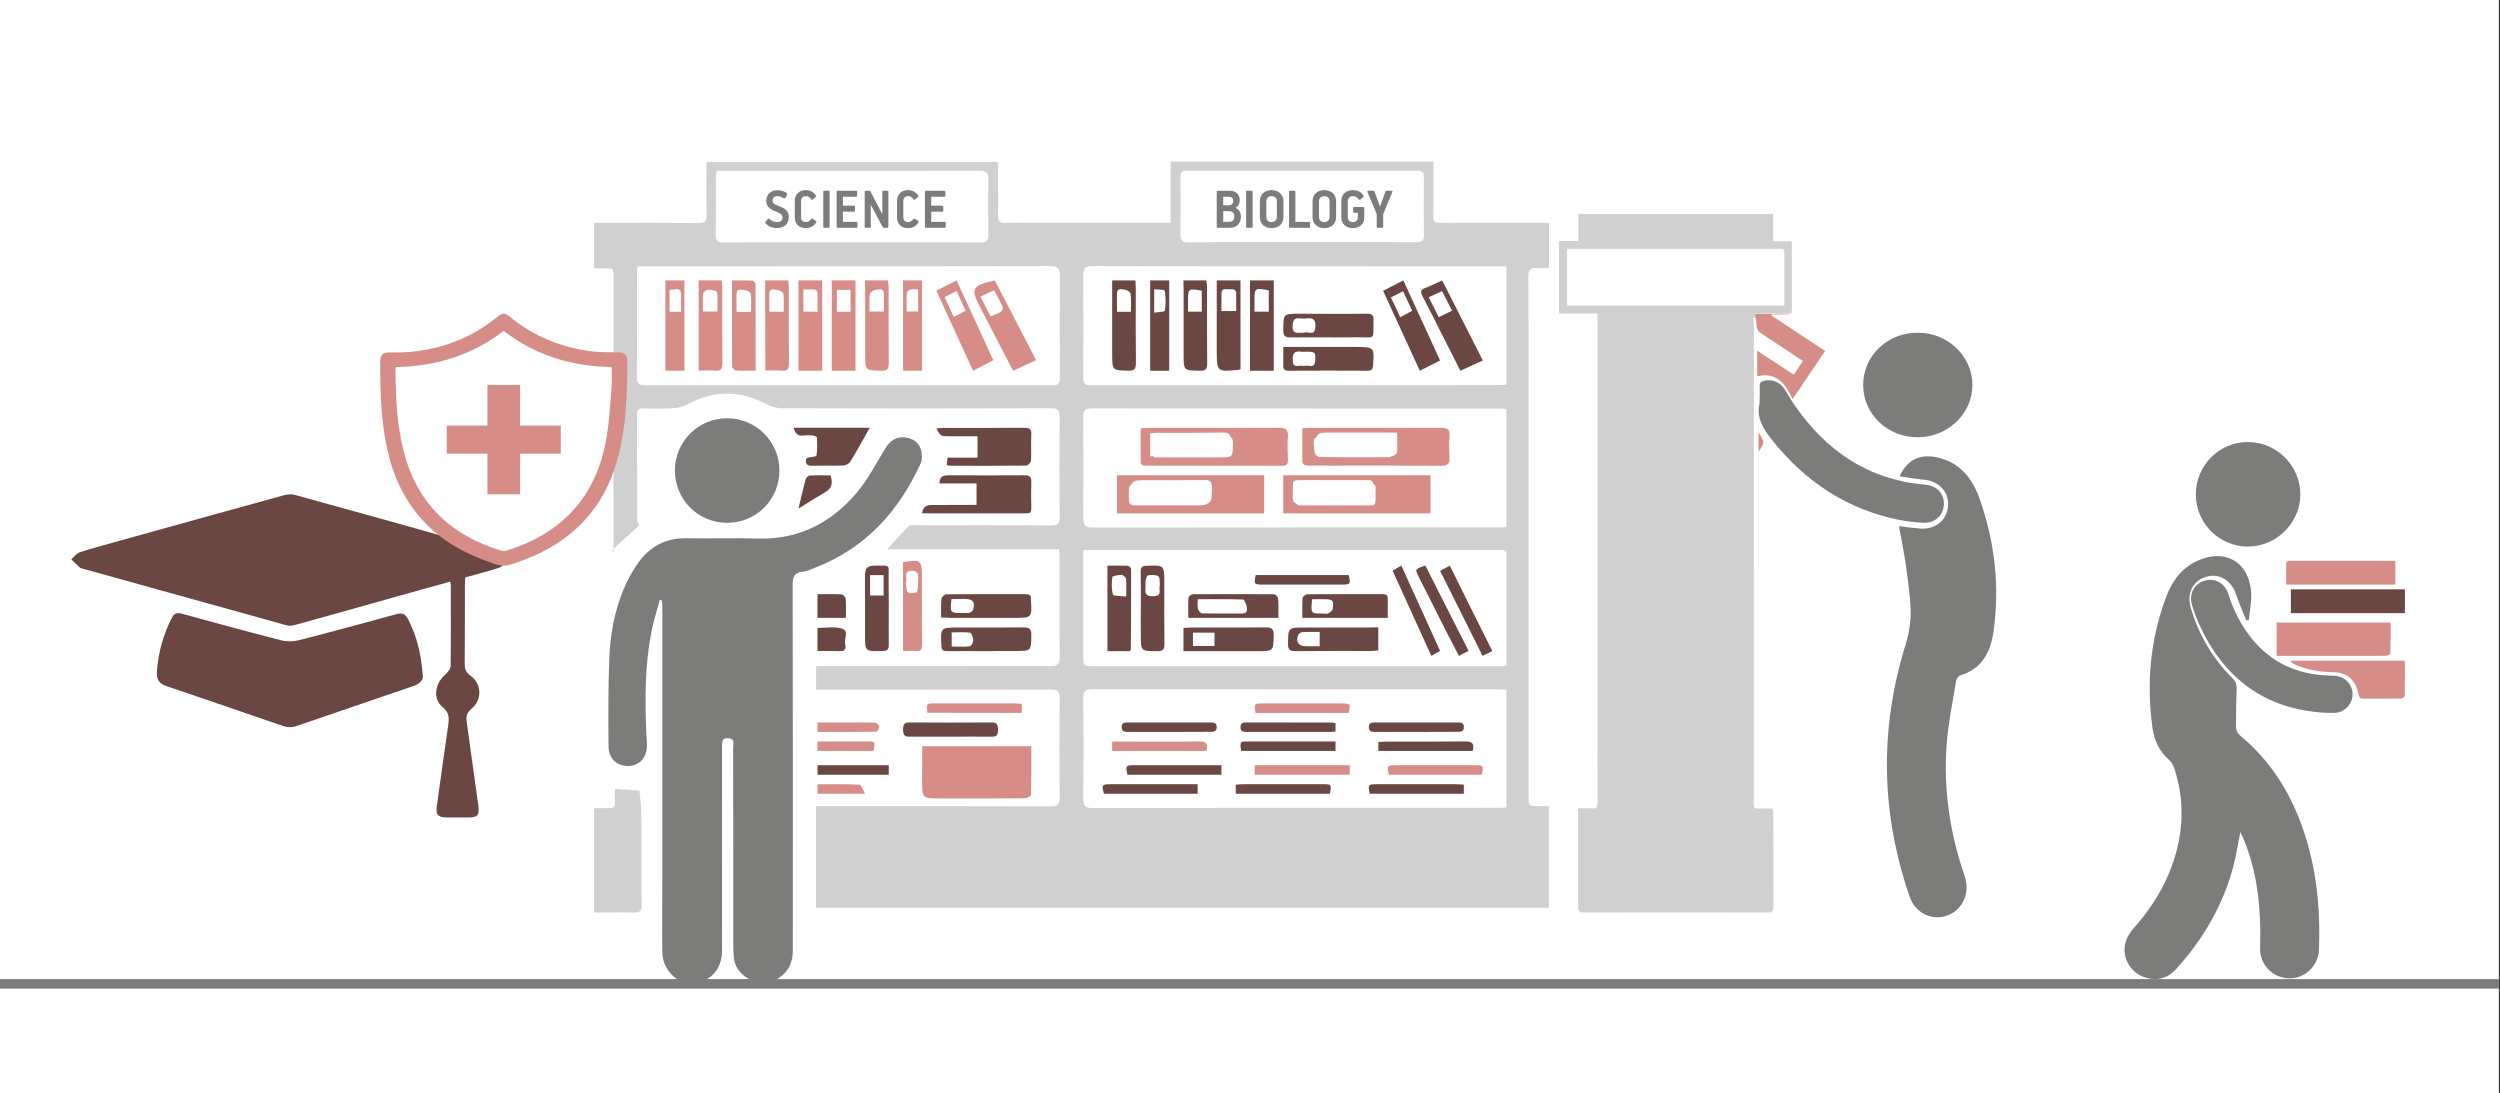
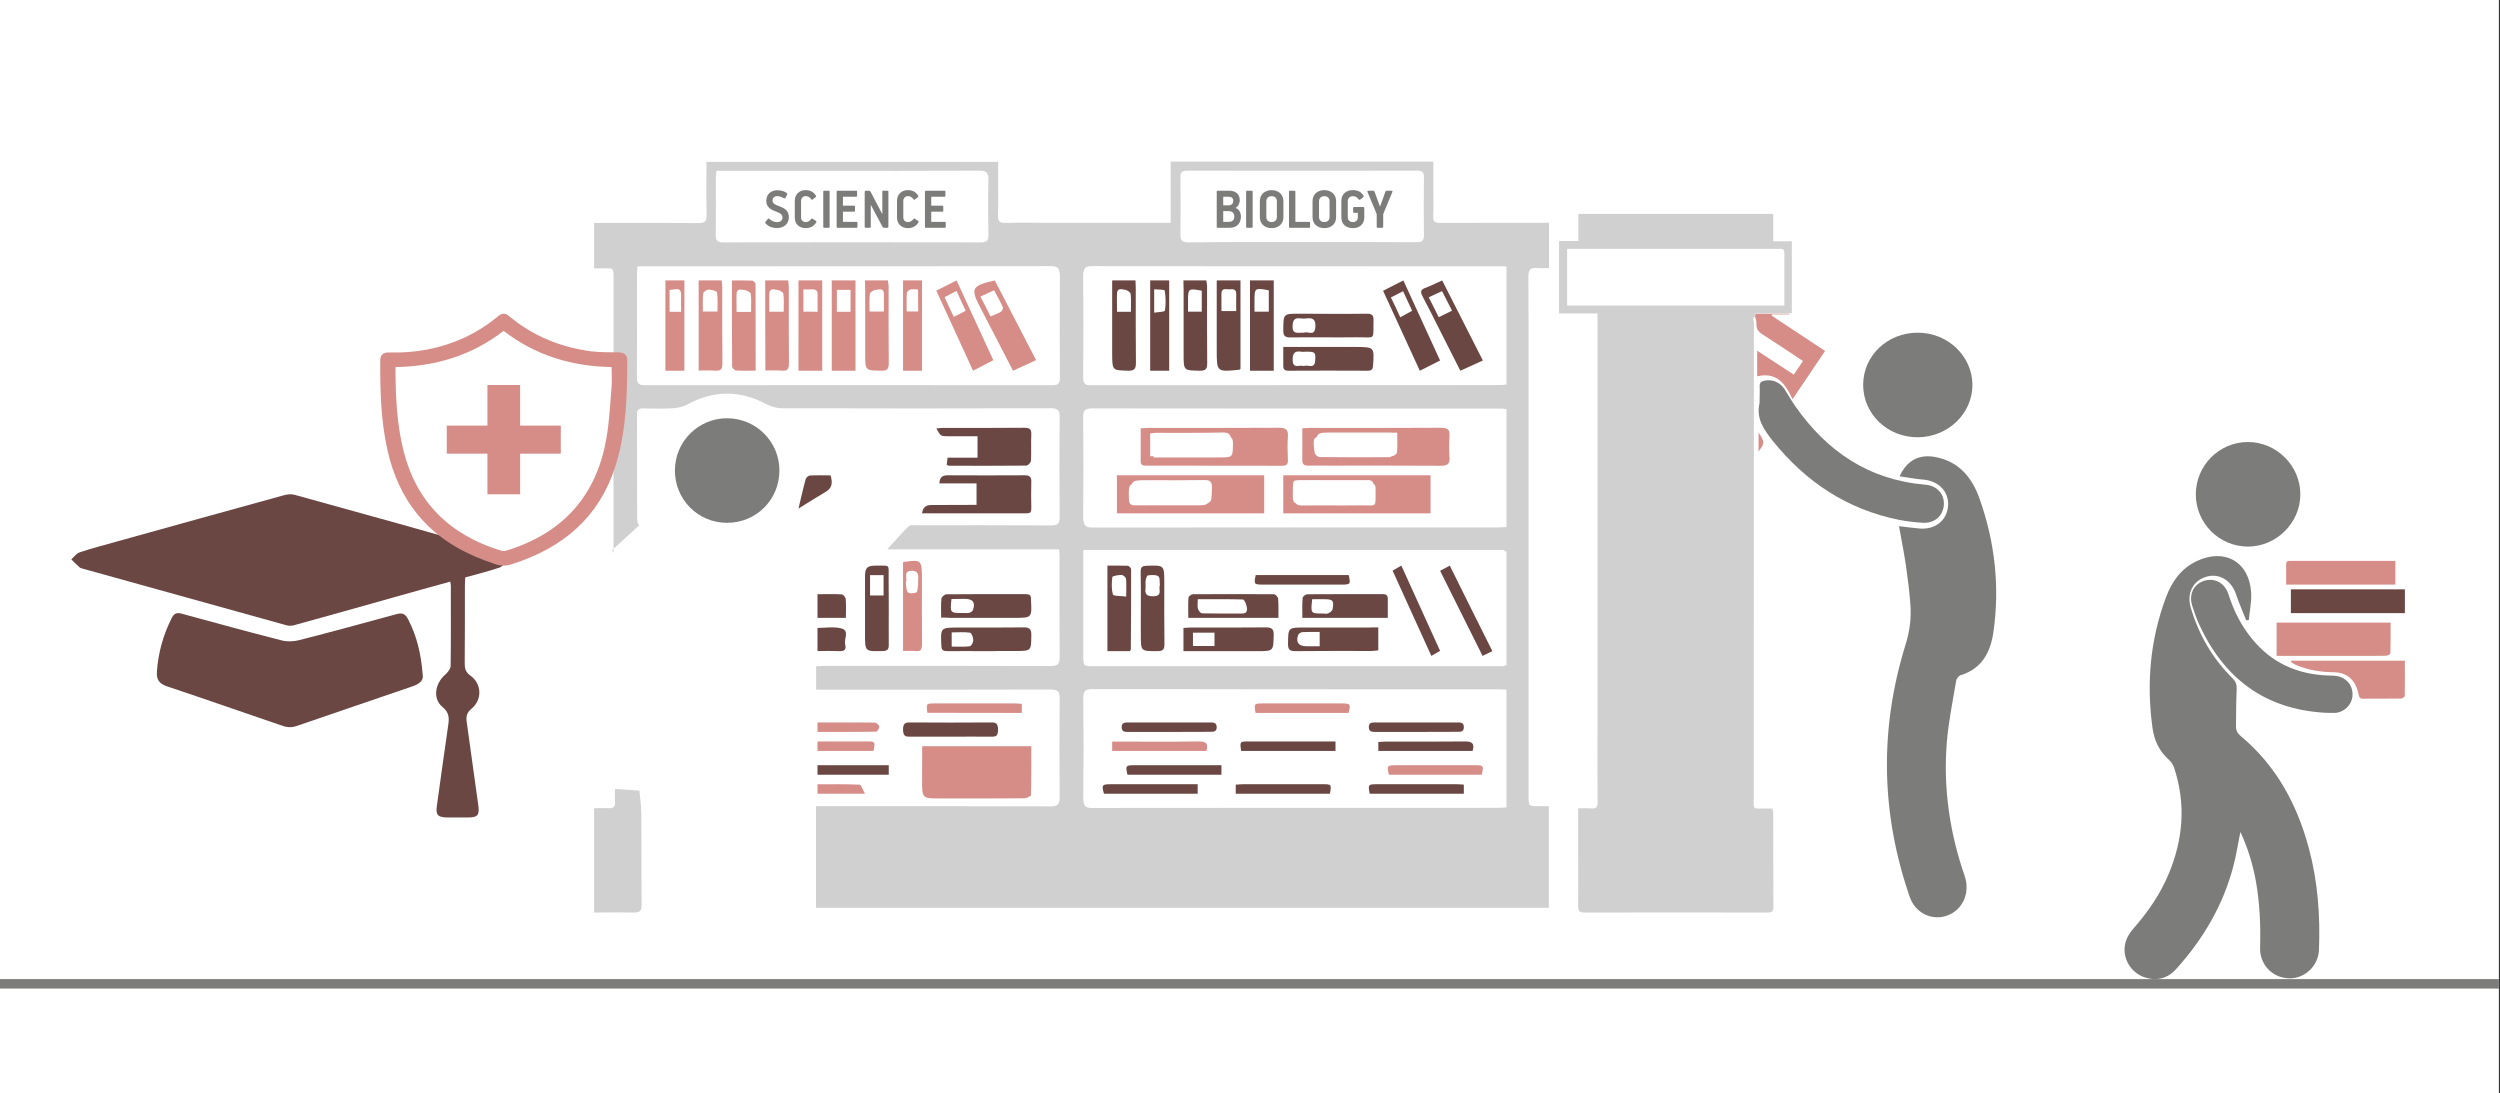
<svg xmlns="http://www.w3.org/2000/svg" width="526" height="230" overflow="hidden">
  <rect width="100%" height="100%" fill="#333333" stroke="none" />
  <defs>
    <clipPath id="clip0">
      <path d="M0 0 526 0 526 230 0 230Z" fill-rule="evenodd" clip-rule="evenodd" />
    </clipPath>
  </defs>
  <g clip-path="url(#clip0)">
    <rect x="0" y="0" width="525.239" height="230" fill="#FFFFFF" transform="scale(1.001 1)" />
    <path d="M0 0 525.239 0" stroke="#7C7C7B" stroke-width="1.997" stroke-miterlimit="8" fill="none" fill-rule="evenodd" transform="matrix(1.001 0 -0 1 0 207)" />
    <path d="M9.453 76.547C7.537 78.297 5.653 80.015 3.8 81.734 3.894 81.921 3.988 82.14 4.083 82.328 4.083 81.734 4.083 81.171 4.083 80.578 4.083 62.05 4.083 43.523 4.083 24.964 4.083 22.058 4.177 22.495 1.539 22.464 1.068 22.464 0.597 22.464 0 22.464 0 19.277 0 16.184 0 12.904 0.628 12.904 1.256 12.904 1.853 12.904 8.542 12.904 15.263 12.872 21.952 12.935 23.208 12.935 23.679 12.623 23.648 11.279 23.554 7.592 23.616 3.906 23.616 0.062 44.03 0.062 64.349 0.062 84.919 0.062 84.919 1.781 84.919 3.499 84.919 5.186 84.919 7.217 84.982 9.248 84.888 11.279 84.825 12.623 85.327 12.966 86.584 12.904 89.19 12.81 91.828 12.872 94.435 12.872 102.694 12.872 110.985 12.872 119.245 12.872 119.81 12.872 120.375 12.872 121.192 12.872 121.192 8.53 121.192 4.28 121.192 0 139.658 0 157.904 0 176.402 0 176.402 2.031 176.402 3.999 176.402 5.936 176.402 7.748 176.465 9.592 176.37 11.404 176.308 12.591 176.716 12.904 177.878 12.904 184.85 12.872 191.79 12.872 198.762 12.872 199.39 12.872 199.987 12.872 200.709 12.872 200.709 16.059 200.709 19.121 200.709 22.402 199.893 22.402 199.076 22.464 198.26 22.402 196.878 22.245 196.375 22.683 196.375 24.183 196.438 32.462 196.407 40.742 196.407 49.022 196.407 77.141 196.407 105.26 196.407 133.38 196.407 135.629 196.407 135.629 198.699 135.629 199.327 135.629 199.924 135.629 200.678 135.629 200.678 142.815 200.678 149.845 200.678 157 149.331 157 98.046 157 46.636 157 46.636 149.877 46.636 142.878 46.636 135.629 47.296 135.629 47.893 135.629 48.521 135.629 64.317 135.629 80.145 135.598 95.942 135.661 97.481 135.661 97.858 135.223 97.858 133.724 97.795 126.787 97.795 119.883 97.858 112.946 97.889 111.415 97.387 111.072 95.911 111.072 80.145 111.134 64.412 111.103 48.646 111.103 48.018 111.103 47.422 111.103 46.668 111.103 46.668 109.416 46.668 107.885 46.668 106.198 47.233 106.166 47.798 106.104 48.364 106.104 64.223 106.104 80.083 106.073 95.942 106.135 97.481 106.135 97.889 105.698 97.858 104.198 97.795 97.168 97.826 90.138 97.826 83.109 97.826 82.64 97.795 82.203 97.732 81.578 85.798 81.578 73.959 81.578 61.617 81.578 63.312 79.734 64.663 78.141 66.139 76.704 66.453 76.391 67.238 76.516 67.803 76.516 77.225 76.516 86.646 76.485 96.068 76.547 97.418 76.547 97.858 76.204 97.858 74.829 97.795 67.799 97.795 60.769 97.858 53.739 97.858 52.302 97.45 51.896 96.005 51.896 77.162 51.959 58.319 51.959 39.476 51.896 38.345 51.896 37.121 51.521 36.116 50.99 30.588 48.053 25.124 48.115 19.628 51.084 18.717 51.584 17.618 51.834 16.55 51.896 14.509 52.021 12.468 51.99 10.426 51.927 9.453 51.896 8.982 52.115 9.013 53.208 9.045 60.613 9.013 67.987 9.045 75.391 9.076 75.922 9.39 76.391 9.453 76.547ZM191.35 111.228C190.722 111.197 190.251 111.166 189.812 111.166 161.422 111.166 133 111.166 104.61 111.134 103.228 111.134 102.82 111.509 102.851 112.884 102.914 119.914 102.914 126.944 102.851 133.974 102.851 135.348 103.228 135.723 104.61 135.723 132.969 135.692 161.327 135.692 189.655 135.692 190.22 135.692 190.754 135.629 191.35 135.598 191.35 127.412 191.35 119.414 191.35 111.228ZM191.319 81.703C161.798 81.703 132.372 81.703 102.851 81.703 102.851 82.296 102.851 82.765 102.851 83.234 102.851 90.17 102.851 97.075 102.851 104.011 102.851 106.166 102.851 106.166 104.955 106.166 133.157 106.166 161.359 106.166 189.529 106.166 190.094 106.166 190.66 106.166 191.288 106.166 191.319 97.918 191.319 89.888 191.319 81.703ZM191.288 46.959C191.288 38.68 191.288 30.65 191.288 22.464 190.691 22.464 190.22 22.464 189.749 22.464 161.327 22.464 132.937 22.464 104.516 22.433 103.228 22.433 102.82 22.777 102.82 24.089 102.883 31.213 102.883 38.367 102.82 45.491 102.82 46.772 103.228 47.053 104.453 47.053 132.812 47.022 161.17 47.022 189.529 47.022 190.094 47.022 190.66 46.991 191.288 46.959ZM9.17 22.464C9.139 23.183 9.076 23.714 9.076 24.276 9.076 31.306 9.107 38.336 9.045 45.366 9.045 46.647 9.421 47.053 10.741 47.053 39.256 47.022 67.772 47.022 96.288 47.053 97.575 47.053 97.858 46.647 97.858 45.46 97.795 38.43 97.795 31.4 97.858 24.37 97.858 22.902 97.481 22.433 95.942 22.433 67.678 22.464 39.413 22.464 11.18 22.464 10.552 22.464 9.924 22.464 9.17 22.464ZM191.35 51.99C190.597 51.99 190.031 51.99 189.466 51.99 161.139 51.99 132.843 51.99 104.516 51.959 103.04 51.959 102.788 52.49 102.82 53.771 102.883 60.738 102.883 67.737 102.82 74.704 102.788 76.204 103.26 76.61 104.736 76.61 133.063 76.579 161.359 76.579 189.686 76.579 190.251 76.579 190.785 76.516 191.35 76.516 191.35 68.268 191.35 60.269 191.35 51.99ZM25.721 1.937C25.658 2.593 25.595 3.031 25.595 3.499 25.595 7.467 25.626 11.404 25.564 15.372 25.532 16.59 25.909 16.997 27.165 16.997 45.192 16.965 63.25 16.965 81.276 16.997 82.532 16.997 82.909 16.59 82.878 15.372 82.815 11.529 82.784 7.686 82.878 3.812 82.909 2.312 82.438 1.906 80.931 1.906 69.531 1.968 58.131 1.937 46.731 1.937 39.822 1.937 32.881 1.937 25.721 1.937ZM148.797 16.934C156.805 16.934 164.813 16.903 172.822 16.965 173.921 16.965 174.423 16.747 174.423 15.497 174.36 11.435 174.36 7.374 174.423 3.312 174.423 2.218 174.078 1.906 172.979 1.906 156.868 1.937 140.757 1.937 124.646 1.906 123.516 1.906 123.202 2.281 123.233 3.343 123.296 7.311 123.296 11.248 123.233 15.216 123.202 16.59 123.579 16.997 124.992 16.997 132.906 16.903 140.851 16.934 148.797 16.934Z" fill="#D0D0D0" fill-rule="evenodd" transform="matrix(1.001 0 -0 1 125 34)" />
-     <path d="M10.804 34.217C10.203 36.442 9.506 38.636 9.062 40.893 7.669 47.975 7.669 55.121 7.986 62.266 8.017 63.05 8.081 63.833 8.112 64.617 8.176 67.249 6.687 69.035 4.375 69.161 1.905 69.286 0.068 67.719 0.036 65.024-0.027 58.819-0.027 52.614 0.195 46.408 0.385 41.551 1.272 36.756 3.108 32.212 3.932 30.206 4.977 28.231 6.244 26.445 8.682 22.998 12.071 21.149 16.473 21.243 21.445 21.337 26.386 21.149 31.358 21.305 39.877 21.587 46.654 18.077 52.007 11.903 54.477 9.052 56.219 5.573 58.214 2.345 59.227 0.684 60.558-0.162 62.331 0.026 64.105 0.214 65.34 1.154 65.751 2.815 65.973 3.661 65.973 4.758 65.625 5.542 61.033 15.57 54.097 23.311 43.519 27.417 42.632 27.761 41.746 28.2 40.827 28.294 39.054 28.482 38.737 29.391 38.737 31.02 38.8 56.656 38.769 82.292 38.769 107.928 38.769 111.156 37.344 113.099 34.715 114.415 31.421 116.013 26.988 113.161 26.481 110.09 26.322 109.181 26.259 108.21 26.259 107.301 26.259 93.261 26.259 79.221 26.227 65.149 26.227 64.491 26.671 63.488 25.372 63.332 23.916 63.144 23.884 63.99 23.884 65.024 23.916 77.152 23.884 89.249 23.884 101.378 23.884 103.666 23.916 105.985 23.884 108.272 23.82 111.751 21.699 114.258 18.31 114.916 15.016 115.575 11.374 112.253 11.343 108.429 11.279 103.101 11.343 97.774 11.343 92.446 11.343 73.548 11.343 54.651 11.343 35.721 11.343 35.283 11.279 34.844 11.279 34.405 11.121 34.248 10.963 34.248 10.804 34.217Z" fill="#7C7C7B" fill-rule="evenodd" transform="matrix(1.001 0 -0 1 128 92)" />
    <path d="M0 10.985C0 4.896 4.94-0.03 11.015 0 17.09 0.031 21.999 4.957 21.968 11.046 21.937 17.165 17.059 22.03 10.953 22 4.848 22 0 17.104 0 10.985Z" fill="#7C7C7B" fill-rule="evenodd" transform="matrix(1.001 0 -0 1 142 88)" />
    <path d="M0.032 0C7.823 0 15.265 0 22.962 0 22.962 3.475 22.993 6.886 22.898 10.266 22.898 10.518 21.98 10.961 21.505 10.961 15.614 11.024 9.691 10.992 3.769 10.992 0.032 10.992 0.032 10.992 0 7.328 0 4.959 0.032 2.559 0.032 0Z" fill="#D68D87" fill-rule="evenodd" transform="matrix(1.001 0 -0 1 194 157)" />
    <path d="M0 25.998C0 18.597 0 11.452 0 4.051 1.032 4.051 2.03 3.987 2.996 4.051 4.094 4.115 4.493 3.668 4.394 2.648 4.327 1.754 4.394 0.893 4.394 0 6.191 0.128 7.755 0.223 9.52 0.351 9.653 1.914 9.919 3.509 9.919 5.136 9.986 11.548 9.919 17.991 9.986 24.403 9.986 25.679 9.586 26.03 8.288 25.998 5.559 25.934 2.863 25.998 0 25.998Z" fill="#D0D0D0" fill-rule="evenodd" transform="matrix(1.001 0 -0 1 125 166)" />
    <path d="M11.452 6.225C11.452 4.631 11.452 3.248 11.452 1.714 8.797 1.714 6.266 1.714 3.642 1.714 3.704 0.481 4.198 0 5.371 0 10.773 0.03 16.174 0.03 21.576 0 22.656 0 22.996 0.361 22.965 1.413 22.903 3.218 22.934 5.022 22.965 6.826 22.965 7.488 22.934 8.029 22.008 7.999 14.723 7.999 7.408 7.999 0 7.999 0.185 6.706 0.833 6.225 2.068 6.255 5.124 6.255 8.18 6.225 11.452 6.225Z" fill="#6A4742" fill-rule="evenodd" transform="matrix(1.001 0 -0 1 194 100)" />
    <path d="M8.665 1.789C6.484 1.789 4.484 1.789 2.484 1.789 0.909 1.789 0.909 1.76 0 0.149 0.485 0.119 0.909 0.03 1.363 0.03 7.059 0.03 12.755 0.06 18.451 0 19.542 0 20.027 0.239 19.966 1.402 19.875 3.221 19.996 5.07 19.905 6.919 19.875 7.307 19.269 7.963 18.906 7.963 13.513 8.023 8.12 7.993 2.727 7.993 2.575 7.993 2.454 7.903 2.181 7.814 2.242 7.366 2.303 6.889 2.363 6.293 4.484 6.293 6.544 6.293 8.665 6.293 8.665 4.712 8.665 3.34 8.665 1.789Z" fill="#6A4742" fill-rule="evenodd" transform="matrix(1.001 0 -0 1 197 90)" />
-     <path d="M0 0C5.336 0 10.58 0 15.977 0 14.597 2.454 13.309 4.817 11.898 7.12 11.653 7.544 10.948 7.908 10.457 7.938 8.28 8.029 6.072 7.938 3.864 7.999 2.699 8.029 2.423 7.514 2.637 6.514 2.729 6.423 2.791 6.332 2.883 6.302 3.557 6.151 4.753 6.09 4.784 5.817 4.999 4.605 4.937 3.333 4.876 2.06 4.876 1.909 4.355 1.666 4.048 1.636 3.404 1.575 2.729 1.545 2.055 1.636 0.859 1.788 0.276 1.212 0 0Z" fill="#6A4742" fill-rule="evenodd" transform="matrix(1.001 0 -0 1 167 90)" />
    <path d="M0.016 4.938C0.016 3.481-0.047 2.178 0.079 0.938 0.11 0.597 0.772 0.039 1.119 0.039 6.666-0.023 12.214 0.008 17.761 0.008 18.549 0.008 18.959 0.225 18.896 1.062 18.896 1.124 18.896 1.155 18.896 1.217 19.117 5.031 19.117 5 15.208 5 10.764 5 6.32 5 1.844 5 1.308 4.938 0.741 4.938 0.016 4.938ZM2.191 1.031C1.875 3.977 1.875 3.977 4.618 3.977 5.09 3.977 5.563 4.039 6.004 3.915 6.288 3.853 6.635 3.543 6.729 3.295 7.234 1.713 6.698 1.031 5.027 1 4.113 1 3.168 1.031 2.191 1.031Z" fill="#6A4742" fill-rule="evenodd" transform="matrix(1.001 0 -0 1 198 125)" />
    <path d="M0 0.255C3.969-0.31 3.969-0.31 3.969 4.303 3.969 8.696 3.943 13.058 3.994 17.451 3.994 18.581 3.764 19.083 2.791 18.989 1.92 18.895 1.024 18.957 0 18.957 0 12.65 0 6.5 0 0.255ZM0.589 4.554C0.691 5.213 0.64 6.248 0.999 6.594 1.408 6.97 2.228 6.813 2.816 6.656 2.996 6.594 3.098 5.809 3.149 5.339 3.201 4.868 3.124 4.397 3.175 3.958 3.354 2.389 2.74 2.012 1.562 2.106 0.026 2.263 0.999 3.675 0.589 4.554Z" fill="#D68D87" fill-rule="evenodd" transform="matrix(1.001 0 -0 1 190 118)" />
    <path d="M9.313 5C6.639 5 3.966 4.969 1.292 5 0.442 5 0.096 4.783 0.065 3.882-0.124 0.033-0.156 0.033 3.745 0.033 8.244 0.033 12.742 0.064 17.241 0.002 18.499-0.029 19.003 0.281 18.971 1.616 18.94 4.969 19.003 4.969 15.574 4.969 14.536 4.969 13.466 4.969 12.428 4.969 11.421 5 10.352 5 9.313 5ZM2.235 4.038C3.557 4.038 4.815 4.131 6.042 3.976 6.356 3.945 6.797 3.106 6.765 2.641 6.765 2.113 6.388 1.151 6.105 1.12 4.846 0.933 3.557 1.058 2.235 1.058 2.235 2.144 2.235 2.982 2.235 4.038Z" fill="#6A4742" fill-rule="evenodd" transform="matrix(1.001 0 -0 1 198 132)" />
    <path d="M4.993 8.975C4.993 11.546 4.962 14.147 4.993 16.718 4.993 17.585 4.743 17.944 3.776 17.974 0 18.064 0 18.123 0 14.536 0 10.47 0 6.374 0 2.308 0 0.424 0.437 0.005 2.34 0.005 5.336 0.035 4.962-0.383 4.962 2.547 4.993 4.699 4.993 6.852 4.993 8.975ZM1.061 2.009C1.061 3.504 1.061 4.849 1.061 6.284 2.028 6.284 2.933 6.284 3.901 6.284 3.901 4.819 3.901 3.474 3.901 2.009 2.933 2.009 2.059 2.009 1.061 2.009Z" fill="#6A4742" fill-rule="evenodd" transform="matrix(1.001 0 -0 1 182 119)" />
    <path d="M0.117 1.971C-0.134 0-0.134 0 1.719 0 7.311 0 12.903 0 18.495 0 18.966 0 19.406 0.059 19.971 0.088 19.971 0.735 19.971 1.294 19.971 2 13.405 1.971 6.808 1.971 0.117 1.971Z" fill="#D68D87" fill-rule="evenodd" transform="matrix(1.001 0 -0 1 195 148)" />
    <path d="M10.002 3C7.104 3 4.207 3 1.31 3 0.562 3 0.032 2.875 0.001 1.583-0.03 0.208 0.5 0 1.341 0 7.104 0.042 12.837 0.042 18.6 0 19.41 0 19.971 0.125 19.971 1.542 19.971 3 19.348 3 18.569 3 15.703 2.958 12.837 3 10.002 3 10.002 3 10.002 3 10.002 3Z" fill="#6A4742" fill-rule="evenodd" transform="matrix(1.001 0 -0 1 190 152)" />
    <path d="M0 0C4.982 0 9.9 0 14.978 0 14.978 0.646 14.978 1.292 14.978 2 9.996 2 5.078 2 0 2 0 1.354 0 0.708 0 0Z" fill="#6A4742" fill-rule="evenodd" transform="matrix(1.001 0 -0 1 172 161)" />
    <path d="M0 1.996C0 1.295 0 0.735 0 0.007 1.649 0.007 3.268 0.007 4.856 0.007 7.238 0.007 9.62-0.021 12.002 0.035 12.369 0.035 12.949 0.539 12.98 0.847 13.01 1.211 12.583 1.94 12.338 1.94 8.246 2.024 4.153 1.996 0 1.996Z" fill="#D68D87" fill-rule="evenodd" transform="matrix(1.001 0 -0 1 172 152)" />
    <path d="M0 4.969C0 3.258 0 1.792 0 0.112 1.728 0.112 3.424-0.193 4.959 0.204 6.847 0.662 5.503 2.433 5.823 3.564 5.983 4.205 6.015 5.03 4.799 4.999 3.264 4.938 1.728 4.969 0 4.969Z" fill="#6A4742" fill-rule="evenodd" transform="matrix(1.001 0 -0 1 172 132)" />
    <path d="M5.97 5C3.838 5 1.968 5 0 5 0 3.351 0 1.797 0 0.021 1.738 0.021 3.411-0.043 5.084 0.052 5.412 0.084 5.904 0.655 5.937 1.036 6.036 2.304 5.97 3.573 5.97 5Z" fill="#6A4742" fill-rule="evenodd" transform="matrix(1.001 0 -0 1 172 125)" />
    <path d="M0 7C0.578 4.585 0.996 2.67 1.51 0.815 1.607 0.491 2.056 0.078 2.378 0.049 3.792-0.04 5.237 0.019 6.748 0.019 7.165 1.463 7.165 2.611 5.752 3.465 3.888 4.555 2.056 5.734 0 7Z" fill="#6A4742" fill-rule="evenodd" transform="matrix(1.001 0 -0 1 168 100)" />
    <path d="M11.773 2C7.911 2 4.018 2 0 2 0 1.382 0 0.824 0 0 1.215 0 2.429 0 3.644 0 5.855 0 8.098 0 10.309 0 12.146 0 12.178 0.029 11.773 2Z" fill="#D68D87" fill-rule="evenodd" transform="matrix(1.001 0 -0 1 172 156)" />
    <path d="M0 2C0 1.298 0 0.743 0 0.012 3.029 0.012 5.967-0.047 8.876 0.099 9.206 0.129 9.506 1.152 9.986 2 6.357 2 3.269 2 0 2Z" fill="#D68D87" fill-rule="evenodd" transform="matrix(1.001 0 -0 1 172 165)" />
    <path d="M88.871 0.127C88.871 8.45 88.871 16.582 88.871 24.873 88.272 24.905 87.704 24.968 87.168 24.968 58.691 24.968 30.213 24.968 1.768 25 0.38 25-0.03 24.619 0.002 23.221 0.065 16.074 0.065 8.926 0.002 1.779 0.002 0.381 0.38 0 1.768 0 30.277 0.032 58.817 0.032 87.326 0.032 87.767 0.064 88.241 0.095 88.871 0.127ZM52.131 21.951C52.478 19.822 52.447 19.759 50.618 19.759 45.004 19.759 39.422 19.759 33.809 19.759 33.304 19.759 32.8 19.822 32.232 19.854 32.232 20.616 32.232 21.22 32.232 21.919 38.886 21.951 45.477 21.951 52.131 21.951ZM24.159 21.982C24.159 21.188 24.159 20.553 24.159 19.79 23.559 19.79 23.086 19.79 22.613 19.79 17.031 19.79 11.481 19.79 5.899 19.79 3.975 19.79 3.881 19.949 4.417 21.982 10.945 21.982 17.473 21.982 24.159 21.982ZM35.732 17.567C42.481 17.567 49.104 17.567 55.727 17.567 55.727 16.836 55.727 16.233 55.727 15.534 49.009 15.534 42.387 15.534 35.732 15.534 35.732 16.233 35.732 16.804 35.732 17.567ZM52.951 6.83C52.573 6.766 52.384 6.703 52.194 6.703 46.171 6.703 40.116 6.703 34.093 6.671 33.209 6.671 32.894 6.989 32.894 7.878 32.894 8.863 33.399 8.99 34.187 8.99 40.179 8.99 46.171 8.99 52.131 8.99 52.384 8.99 52.636 8.895 52.951 8.863 52.951 8.164 52.951 7.56 52.951 6.83ZM84.519 17.599C84.961 15.502 84.898 15.438 82.911 15.438 77.392 15.438 71.905 15.438 66.386 15.438 64.43 15.438 64.368 15.534 64.809 17.599 71.4 17.599 77.96 17.599 84.519 17.599ZM29.015 15.407C28.258 15.407 27.691 15.407 27.123 15.407 21.667 15.407 16.18 15.407 10.724 15.407 8.737 15.407 8.706 15.47 9.116 17.535 15.738 17.535 22.361 17.535 29.015 17.535 29.015 16.804 29.015 16.233 29.015 15.407ZM33.052 13.215C39.706 13.215 46.297 13.215 52.951 13.215 52.951 12.484 52.951 11.881 52.951 11.055 52.321 11.055 51.753 11.055 51.185 11.055 45.666 11.055 40.179 11.055 34.66 11.055 32.768 11.055 32.768 11.055 33.052 13.215ZM61.876 13.151C68.656 13.151 75.279 13.151 81.839 13.151 82.312 11.404 81.681 10.991 80.136 10.991 74.617 11.055 69.098 11.023 63.579 11.023 63.011 11.023 62.475 11.086 61.845 11.118 61.876 11.881 61.876 12.452 61.876 13.151ZM17.631 8.99C17.631 8.99 17.631 8.99 17.631 8.99 20.5 8.99 23.402 8.958 26.271 8.99 27.06 8.99 27.691 8.99 27.722 7.878 27.722 6.798 27.154 6.703 26.335 6.703 20.563 6.703 14.792 6.703 9.021 6.703 8.17 6.703 7.476 6.703 7.507 7.91 7.539 9.053 8.201 9.022 8.99 9.022 11.859 8.99 14.729 8.99 17.631 8.99ZM70.296 8.99C73.229 8.99 76.162 8.99 79.095 8.99 79.947 8.99 80.514 8.863 80.483 7.814 80.451 6.83 79.947 6.703 79.19 6.703 73.324 6.703 67.427 6.703 61.561 6.703 60.772 6.703 60.268 6.83 60.268 7.814 60.268 8.895 60.804 9.022 61.655 9.022 64.525 8.958 67.395 8.99 70.296 8.99ZM36.363 4.86C43.017 4.86 49.545 4.86 56.073 4.86 56.578 2.795 56.452 2.637 54.591 2.637 49.009 2.637 43.459 2.637 37.877 2.637 36.079 2.637 36.016 2.7 36.363 4.86ZM6.246 13.183C12.963 13.183 19.586 13.183 26.145 13.183 26.587 11.499 26.082 10.991 24.474 11.023 18.924 11.118 13.342 11.055 7.791 11.055 7.287 11.055 6.782 11.055 6.246 11.055 6.246 11.912 6.246 12.516 6.246 13.183ZM60.016 21.982C66.638 21.982 73.198 21.982 79.82 21.982 79.82 21.252 79.82 20.584 79.82 19.854 79.253 19.822 78.811 19.759 78.338 19.759 72.725 19.759 67.111 19.759 61.498 19.759 59.7 19.79 59.637 19.886 60.016 21.982Z" fill="#FFFFFF" fill-rule="evenodd" transform="matrix(1.001 0 -0 1 228 145)" />
    <path d="M88.871 0C88.871 8 88.871 15.877 88.871 24 88.208 24 87.64 24 87.104 24 58.764 24 30.423 24 2.114 24 0 24 0 24 0 21.885 0 15.081 0 8.307 0 1.502 0 1.042 0 0.582 0 0 29.634 0 59.206 0 88.871 0ZM9.657 20.966C9.752 20.812 9.878 20.72 9.878 20.628 9.91 14.897 9.941 9.195 9.941 3.464 9.941 3.188 9.499 2.728 9.247 2.697 7.858 2.636 6.47 2.667 5.081 2.667 5.081 8.92 5.081 14.927 5.081 20.966 6.691 20.966 8.205 20.966 9.657 20.966ZM64.697 13.977C64.697 12.598 64.665 11.372 64.697 10.176 64.728 9.379 64.35 9.134 63.561 9.134 58.006 9.165 52.452 9.134 46.897 9.165 46.519 9.165 45.887 9.625 45.856 9.9 45.761 11.249 45.793 12.598 45.793 13.977 52.199 13.977 58.322 13.977 64.697 13.977ZM12.056 11.831C12.056 11.831 12.024 11.831 12.056 11.831 12.056 13.763 12.056 15.694 12.056 17.625 12.024 21.088 12.024 21.058 15.653 21.058 16.853 21.058 17.168 20.659 17.137 19.556 17.074 15.081 17.137 10.605 17.105 6.1 17.105 2.452 17.074 2.483 13.287 2.605 12.308 2.636 12.024 2.943 12.024 3.862 12.087 6.529 12.056 9.195 12.056 11.831ZM62.456 16.153C61.73 16.153 61.162 16.153 60.594 16.153 56.081 16.153 51.568 16.153 47.055 16.153 43.552 16.153 43.615 16.153 43.552 19.494 43.52 20.69 43.867 21.088 45.13 21.058 50.432 20.996 55.734 21.027 61.036 21.027 61.478 21.027 61.951 20.966 62.456 20.904 62.456 19.341 62.456 17.87 62.456 16.153ZM20.829 21.058C26.1 21.058 31.181 21.058 36.262 21.058 39.702 21.058 39.607 21.058 39.733 17.808 39.765 16.399 39.26 16.123 37.934 16.123 32.727 16.184 27.551 16.153 22.344 16.153 21.839 16.153 21.334 16.215 20.829 16.245 20.829 17.901 20.829 19.341 20.829 21.058ZM41.311 13.977C41.311 12.567 41.374 11.31 41.28 10.054 41.248 9.717 40.712 9.165 40.396 9.165 34.715 9.103 29.066 9.103 23.386 9.165 23.07 9.165 22.47 9.594 22.47 9.87 22.376 11.219 22.439 12.567 22.439 13.977 28.751 13.977 34.905 13.977 41.311 13.977ZM80.918 20.199C77.983 14.284 75.08 8.491 72.208 2.728 70.062 3.464 70.062 3.464 70.945 5.18 72.839 8.981 74.733 12.812 76.626 16.613 77.384 18.115 78.141 19.586 78.962 21.18 79.688 20.843 80.224 20.567 80.918 20.199ZM75.711 20.169C72.713 14.192 69.841 8.429 66.906 2.575 66.148 2.973 65.549 3.28 64.918 3.617 67.884 9.563 70.788 15.326 73.723 21.211 74.543 20.782 75.048 20.506 75.711 20.169ZM86.157 20.199C83.191 14.253 80.287 8.46 77.352 2.575 76.563 3.004 75.995 3.31 75.364 3.648 78.33 9.563 81.202 15.326 84.106 21.18 84.863 20.843 85.4 20.567 86.157 20.199ZM36.388 4.536C35.978 6.559 36.041 6.621 37.998 6.621 43.52 6.621 49.012 6.621 54.535 6.621 56.46 6.621 56.554 6.529 56.113 4.536 49.548 4.536 42.952 4.536 36.388 4.536Z" fill="#FFFFFF" fill-rule="evenodd" transform="matrix(1.001 0 -0 1 228 116)" />
    <path d="M88.871 24.905C88.24 24.937 87.672 24.968 87.105 24.968 58.617 24.968 30.129 24.968 1.64 25 0.442 25 0 24.746 0 23.414 0.063 16.18 0.063 8.915 0 1.681 0 0.349 0.41 0 1.704 0 30.255 0.032 58.774 0.032 87.325 0.032 87.799 0.032 88.272 0.032 88.871 0.032 88.871 8.344 88.871 16.497 88.871 24.905ZM18.298 21.859C18.298 15.514 18.298 9.264 18.298 3.046 16.626 3.046 15.08 3.046 13.503 3.046 13.503 9.391 13.503 15.577 13.503 21.859 15.112 21.859 16.626 21.859 18.298 21.859ZM6.247 2.982C6.247 3.649 6.247 4.188 6.247 4.695 6.247 9.296 6.247 13.896 6.247 18.465 6.247 21.954 6.278 21.891 9.717 21.986 11.105 22.018 11.357 21.479 11.326 20.241 11.263 15.006 11.294 9.803 11.294 4.569 11.294 4.061 11.231 3.553 11.231 2.982 9.559 2.982 8.045 2.982 6.247 2.982ZM39.908 21.859C39.908 15.45 39.908 9.232 39.908 3.046 38.205 3.046 36.659 3.046 35.082 3.046 35.082 9.359 35.082 15.577 35.082 21.859 36.754 21.859 38.299 21.859 39.908 21.859ZM75.653 19.892C72.876 14.086 70.195 8.471 67.481 2.76 65.873 3.553 64.453 4.22 62.97 4.981 65.746 10.787 68.428 16.402 71.141 22.113 72.719 21.32 74.075 20.654 75.653 19.892ZM42.622 16.878C42.622 18.401 42.653 19.638 42.622 20.907 42.59 21.732 42.969 21.986 43.757 21.986 49.31 21.954 54.894 21.954 60.446 21.986 61.267 21.986 61.519 21.669 61.55 20.876 61.834 16.91 61.834 16.91 57.954 16.878 57.796 16.878 57.639 16.878 57.481 16.878 52.622 16.846 47.732 16.878 42.622 16.878ZM52.244 9.645C50.13 9.645 48.048 9.645 45.934 9.645 42.559 9.645 42.622 9.645 42.59 13.103 42.59 14.34 42.906 14.752 44.167 14.752 48.773 14.689 53.411 14.752 58.017 14.721 62.118 14.689 61.424 15.482 61.519 11.104 61.55 10.025 61.203 9.613 60.099 9.645 57.481 9.676 54.862 9.645 52.244 9.645ZM32.715 21.732C32.715 15.514 32.715 9.327 32.715 3.046 31.075 3.046 29.529 3.046 27.794 3.046 27.794 3.712 27.794 4.251 27.794 4.822 27.794 9.137 27.794 13.483 27.794 17.798 27.794 22.367 27.826 22.367 32.432 21.891 32.495 21.891 32.526 21.828 32.715 21.732ZM20.601 2.982C20.601 3.744 20.601 4.315 20.601 4.886 20.601 9.423 20.601 13.959 20.601 18.496 20.601 21.986 20.601 21.923 24.071 21.986 25.365 22.018 25.649 21.574 25.649 20.368 25.585 15.006 25.649 9.613 25.617 4.251 25.617 3.839 25.522 3.458 25.459 3.014 23.85 2.982 22.368 2.982 20.601 2.982ZM84.076 19.892C81.268 14.055 78.618 8.471 75.905 2.792 74.643 3.395 73.57 3.966 72.466 4.41 71.52 4.791 71.457 5.267 71.898 6.091 73.286 8.883 74.58 11.675 75.936 14.499 77.135 17.005 78.334 19.512 79.564 22.113 81.11 21.32 82.53 20.654 84.076 19.892Z" fill="#FFFFFF" fill-rule="evenodd" transform="matrix(1.001 0 -0 1 228 56)" />
    <path d="M0.126 0.032C0.88 0.032 1.508 0.032 2.137 0.032 30.42 0.032 58.703 0.032 86.954 0 88.494 0 88.871 0.444 88.871 1.967 88.808 9.105 88.808 16.244 88.871 23.382 88.871 24.619 88.588 25 87.3 25 58.766 24.968 30.231 24.968 1.697 25 0.377 25 0 24.619 0 23.287 0.063 16.148 0.031 9.01 0.031 1.872 0 1.333 0.094 0.761 0.126 0.032ZM9.899 21.891C9.899 15.482 9.899 9.264 9.899 3.077 8.202 3.077 6.662 3.077 5.154 3.077 5.154 9.423 5.154 15.641 5.154 21.891 6.788 21.891 8.265 21.891 9.899 21.891ZM26.68 2.982C26.68 9.391 26.68 15.641 26.68 21.954 27.937 21.954 29.037 21.891 30.106 21.986 31.331 22.113 31.583 21.542 31.583 20.431 31.551 15.101 31.551 9.772 31.551 4.41 31.551 3.966 31.488 3.49 31.425 2.982 29.823 2.982 28.314 2.982 26.68 2.982ZM33.782 21.828C35.448 21.828 36.988 21.828 38.622 21.828 38.622 15.514 38.622 9.296 38.622 3.014 36.988 3.014 35.448 3.014 33.782 3.014 33.782 9.327 33.782 15.577 33.782 21.828ZM62.222 4.949C64.988 10.787 67.659 16.402 70.393 22.113 72.027 21.32 73.379 20.622 74.887 19.86 72.121 14.055 69.45 8.439 66.748 2.76 65.114 3.553 63.762 4.188 62.222 4.949ZM47.987 2.982C47.987 3.712 47.987 4.283 47.987 4.854 47.987 9.391 47.987 13.928 47.987 18.465 47.987 21.986 47.987 21.923 51.412 21.986 52.638 22.018 53.046 21.669 53.015 20.4 52.952 15.038 52.983 9.645 52.983 4.283 52.983 3.871 52.889 3.49 52.826 3.014 51.255 2.982 49.778 2.982 47.987 2.982ZM78.752 22.113C80.355 21.32 81.769 20.622 83.246 19.892 80.512 14.118 77.841 8.534 75.201 2.982 70.707 4.061 70.424 4.632 72.247 8.471 72.341 8.661 72.436 8.852 72.53 9.042 74.573 13.325 76.615 17.64 78.752 22.113ZM19.39 2.951C19.39 9.169 19.39 15.133 19.421 21.066 19.421 21.352 19.924 21.891 20.206 21.923 21.526 22.018 22.878 21.954 24.386 21.954 24.386 15.736 24.386 9.74 24.355 3.744 24.355 3.49 23.915 3.014 23.632 2.982 22.281 2.887 20.929 2.951 19.39 2.951ZM60.054 21.859C60.054 15.514 60.054 9.264 60.054 3.046 58.389 3.046 56.849 3.046 55.277 3.046 55.277 9.359 55.277 15.577 55.277 21.859 56.911 21.859 58.451 21.859 60.054 21.859ZM12.287 21.954C13.576 21.954 14.676 21.891 15.744 21.986 16.97 22.081 17.253 21.574 17.221 20.431 17.158 15.038 17.19 9.676 17.19 4.283 17.19 3.871 17.127 3.458 17.064 3.014 15.43 3.014 13.89 3.014 12.256 3.014 12.287 9.327 12.287 15.514 12.287 21.954ZM40.916 21.828C42.676 21.828 44.184 21.828 45.724 21.828 45.724 15.482 45.724 9.296 45.724 3.014 44.09 3.014 42.55 3.014 40.916 3.014 40.916 9.327 40.916 15.546 40.916 21.828Z" fill="#FFFFFF" fill-rule="evenodd" transform="matrix(1.001 0 -0 1 134 56)" />
    <path d="M88.871 0.063C88.871 8.46 88.871 16.572 88.871 24.905 88.304 24.937 87.736 24.968 87.201 24.968 58.765 24.968 30.36 24.968 1.925 25 0.411 25-0.03 24.62 0.002 23.067 0.065 16.001 0.065 8.904 0.002 1.838 0.002 0.539 0.222 0 1.704 0 30.14 0.032 58.544 0.032 86.98 0.032 87.547 0.063 88.115 0.063 88.871 0.063ZM11.729 3.707C11.729 6.242 11.761 8.682 11.729 11.09 11.729 12.04 12.296 12.04 12.99 12.04 22.542 12.04 32.126 12.04 41.678 12.072 42.687 12.072 42.939 11.66 42.907 10.742 42.844 8.999 42.781 7.256 42.907 5.513 43.002 3.992 42.529 3.549 40.984 3.549 31.779 3.612 22.605 3.581 13.4 3.581 12.864 3.612 12.36 3.676 11.729 3.707ZM46.312 3.707C46.312 6.147 46.344 8.46 46.281 10.773 46.249 11.851 46.691 12.136 47.668 12.104 49.181 12.04 50.726 12.104 52.239 12.104 59.994 12.104 67.781 12.072 75.536 12.136 77.018 12.136 77.459 11.66 77.365 10.235 77.27 8.65 77.238 7.066 77.365 5.482 77.459 4.056 77.049 3.581 75.536 3.581 66.362 3.644 57.157 3.612 47.983 3.612 47.51 3.612 46.974 3.676 46.312 3.707ZM38.053 13.91C27.712 13.91 17.466 13.91 7.095 13.91 7.095 16.667 7.095 19.328 7.095 22.085 17.435 22.085 27.681 22.085 38.053 22.085 38.053 19.328 38.053 16.667 38.053 13.91ZM42.088 22.085C52.428 22.085 62.674 22.085 73.014 22.085 73.014 19.328 73.014 16.667 73.014 13.91 62.674 13.91 52.397 13.91 42.088 13.91 42.088 16.667 42.088 19.328 42.088 22.085Z" fill="#FFFFFF" fill-rule="evenodd" transform="matrix(1.001 0 -0 1 228 86)" />
    <path d="M19.8 2C13.179 2 6.621 2 0 2 0 1.323 0 0.765 0 0.088 0.565 0.059 1.067 0 1.569 0 7.154 0 12.709 0 18.294 0 20.114 0 20.145 0.029 19.8 2Z" fill="#6A4742" fill-rule="evenodd" transform="matrix(1.001 0 -0 1 260 165)" />
    <path d="M19.971 2C13.301 2 6.788 2 0.274 2-0.26 0.145-0.135 0 1.753 0 7.322 0 12.86 0 18.429 0 18.901 0 19.373 0 19.971 0 19.971 0.696 19.971 1.275 19.971 2Z" fill="#6A4742" fill-rule="evenodd" transform="matrix(1.001 0 -0 1 232 165)" />
-     <path d="M0 2C0 1.25 0 0.688 0 0 6.678 0 13.293 0 19.971 0 19.971 0.688 19.971 1.281 19.971 2 13.356 2 6.741 2 0 2Z" fill="#D68D87" fill-rule="evenodd" transform="matrix(1.001 0 -0 1 264 161)" />
-     <path d="M19.971 0.164C19.971 0.795 19.971 1.315 19.971 1.89 19.657 1.945 19.406 2 19.155 2 13.188 2 7.222 2 1.288 2 0.502 2 0 1.89 0 1.041 0 0.274 0.314 0 1.193 0 7.191 0.027 13.22 0 19.218 0.027 19.406 0.055 19.626 0.11 19.971 0.164Z" fill="#6A4742" fill-rule="evenodd" transform="matrix(1.001 0 -0 1 261 152)" />
    <path d="M19.75 2C13.251 2 6.721 2 0.222 2-0.216 0.092-0.153 0.004 1.784 0.004 7.252 0.004 12.689 0.004 18.157 0.004 20.125-0.025 20.188 0.063 19.75 2Z" fill="#D68D87" fill-rule="evenodd" transform="matrix(1.001 0 -0 1 292 161)" />
    <path d="M19.971 0C19.971 0.776 19.971 1.313 19.971 2 13.362 2 6.785 2 0.208 2-0.2 0.06-0.168 0 1.805 0 7.223 0 12.673 0 18.092 0 18.656 0 19.219 0 19.971 0Z" fill="#6A4742" fill-rule="evenodd" transform="matrix(1.001 0 -0 1 237 161)" />
    <path d="M0.137 2C-0.147 0-0.147 0 1.711 0 7.221 0 12.699 0 18.208 0 18.775 0 19.341 0 19.971 0 19.971 0.765 19.971 1.324 19.971 2 13.391 2 6.811 2 0.137 2Z" fill="#6A4742" fill-rule="evenodd" transform="matrix(1.001 0 -0 1 261 156)" />
    <path d="M0 2C0 1.324 0 0.824 0 0.119 0.594 0.09 1.157 0.031 1.719 0.031 7.19 0.031 12.66 0.06 18.131 0.001 19.662-0.028 20.287 0.383 19.819 2 13.285 2 6.721 2 0 2Z" fill="#6A4742" fill-rule="evenodd" transform="matrix(1.001 0 -0 1 290 156)" />
    <path d="M10.002 2C7.167 2 4.3 2 1.465 2 0.718 2 0.032 2.027 0.001 1.041-0.03 0 0.686 0 1.496 0 7.198 0 12.899 0 18.6 0 19.41 0 19.971 0.082 19.971 1.014 19.971 1.973 19.317 1.973 18.538 1.973 15.703 2 12.837 2 10.002 2 10.002 2 10.002 2 10.002 2Z" fill="#6A4742" fill-rule="evenodd" transform="matrix(1.001 0 -0 1 236 152)" />
    <path d="M9.907 2C7.072 2 4.206 2 1.371 2 0.53 2 0 1.89 0 0.959 0 0.11 0.53 0 1.277 0 7.072 0 12.898 0 18.692 0 19.471 0 19.97 0.11 19.97 0.959 20.001 1.89 19.44 2 18.599 1.973 15.702 1.973 12.804 2 9.907 2Z" fill="#6A4742" fill-rule="evenodd" transform="matrix(1.001 0 -0 1 288 152)" />
    <path d="M0.165 2C-0.179 0.057-0.117 0 1.666 0 7.202 0 12.706 0 18.242 0 20.119 0 20.213 0.143 19.712 2 13.238 2 6.764 2 0.165 2Z" fill="#D68D87" fill-rule="evenodd" transform="matrix(1.001 0 -0 1 264 148)" />
    <path d="M0 2C0 1.383 0 0.824 0 0.031 0.534 0.031 1.037 0.031 1.539 0.031 7.067 0.031 12.626 0.089 18.154 0.001 19.756-0.028 20.259 0.442 19.819 2 13.286 2 6.69 2 0 2Z" fill="#D68D87" fill-rule="evenodd" transform="matrix(1.001 0 -0 1 234 156)" />
    <path d="M0.186 2C-0.192 0.086-0.129 0 1.667 0 7.275 0 12.883 0 18.49 0 18.963 0 19.404 0.057 19.971 0.086 19.971 0.743 19.971 1.343 19.971 2 13.355 2 6.834 2 0.186 2Z" fill="#6A4742" fill-rule="evenodd" transform="matrix(1.001 0 -0 1 288 165)" />
    <path d="M4.725 18C3.236 18 1.683 18 0 18 0 12.063 0 6.156 0 0.008 1.424 0.008 2.848-0.023 4.272 0.038 4.531 0.038 4.984 0.52 4.984 0.791 5.016 6.427 4.952 12.033 4.919 17.669 4.919 17.729 4.822 17.819 4.725 18ZM3.948 6.517C3.948 5.041 4.013 3.895 3.916 2.78 3.884 2.479 3.301 1.967 2.977 1.967 2.298 1.967 1.068 2.177 1.036 2.419 0.874 3.624 0.841 4.95 1.165 6.095 1.23 6.427 2.751 6.367 3.948 6.517Z" fill="#6A4742" fill-rule="evenodd" transform="matrix(1.001 0 -0 1 233 119)" />
    <path d="M17.972 5C11.917 5 6.101 5 0.015 5 0.015 3.576-0.045 2.152 0.075 0.791 0.105 0.506 0.704 0.032 1.064 0.032 6.341 0 11.617 0 16.893 0 17.642 0 18.002 0.253 17.972 1.076 17.972 2.31 17.972 3.576 17.972 5ZM2.084 1.076C1.754 4.082 1.754 4.082 4.272 4.082 4.662 4.082 5.111 4.209 5.441 4.051 5.801 3.892 6.311 3.513 6.37 3.165 6.7 1.361 6.43 1.076 4.662 1.076 3.852 1.044 3.013 1.076 2.084 1.076Z" fill="#6A4742" fill-rule="evenodd" transform="matrix(1.001 0 -0 1 274 125)" />
    <path d="M0.031 8.988C0.031 6.422 0.062 3.826 0 1.26 0 0.364 0.277 0.066 1.233 0.036 4.931-0.083 4.962-0.113 4.962 3.438 4.962 7.795 4.931 12.151 4.993 16.538 4.993 17.612 4.715 18 3.544 18 0.031 18 0.031 18.06 0.031 14.658 0.031 12.748 0 10.868 0.031 8.988 0 8.988 0.031 8.988 0.031 8.988ZM4.037 4.124C3.945 3.498 4.099 2.513 3.698 2.244 3.205 1.886 2.25 1.976 1.51 2.065 1.294 2.095 1.109 2.752 1.048 3.14 0.955 3.677 1.079 4.244 1.017 4.781 0.832 6.094 1.356 6.482 2.712 6.452 4.715 6.362 3.668 4.99 4.037 4.124Z" fill="#6A4742" fill-rule="evenodd" transform="matrix(1.001 0 -0 1 240 119)" />
    <path d="M18.973 0C18.973 1.739 18.973 3.229 18.973 4.843 18.466 4.874 17.991 4.967 17.547 4.967 12.227 4.967 6.906 4.936 1.585 4.998 0.319 5.029-0.03 4.626 0.002 3.415 0.034 0.031 0.002 0.031 3.517 0.031 8.046 0.031 12.575 0.031 17.104 0.031 17.642 0 18.212 0 18.973 0ZM6.653 3.974C6.653 2.918 6.653 1.987 6.653 0.962 5.354 0.962 4.214 0.931 3.074 0.994 2.757 1.025 2.251 1.273 2.155 1.552 1.554 3.074 2.219 3.974 3.866 3.974 4.689 3.974 5.544 3.974 6.653 3.974Z" fill="#6A4742" fill-rule="evenodd" transform="matrix(1.001 0 -0 1 271 132)" />
    <path d="M0 5C0 3.293 0 1.803 0 0.126 0.507 0.095 1.013 0.033 1.52 0.033 6.745 0.033 11.938 0.064 17.163 0.002 18.493-0.029 19.031 0.281 18.968 1.709 18.873 5 18.936 5 15.484 5 10.355 5 5.256 5 0 5ZM1.995 3.914C3.578 3.914 5.035 3.914 6.523 3.914 6.523 2.92 6.523 2.02 6.523 1.12 4.971 1.12 3.515 1.12 1.995 1.12 1.995 2.051 1.995 2.92 1.995 3.914Z" fill="#6A4742" fill-rule="evenodd" transform="matrix(1.001 0 -0 1 249 132)" />
    <path d="M18.957 5C12.539 5 6.406 5 0.021 5 0.021 3.542-0.043 2.147 0.052 0.753 0.084 0.468 0.653 0.024 0.969 0.024 6.659-0.008 12.318-0.008 18.008 0.024 18.325 0.024 18.862 0.594 18.893 0.943 19.02 2.242 18.957 3.542 18.957 5ZM2.012 1.07C2.012 1.925 1.886 2.528 2.044 3.067 2.139 3.447 2.581 4.017 2.897 4.049 5.711 4.113 8.556 4.081 11.401 4.081 12.476 4.081 12.413 3.257 12.287 2.623 12.192 2.084 11.812 1.165 11.496 1.133 8.43 1.038 5.332 1.07 2.012 1.07Z" fill="#6A4742" fill-rule="evenodd" transform="matrix(1.001 0 -0 1 250 125)" />
-     <path d="M10.984 17.959C10.26 18.306 9.7 18.59 8.943 19 8.087 17.359 7.297 15.844 6.506 14.297 4.531 10.384 2.555 6.439 0.58 2.525-0.342 0.726-0.342 0.726 1.897 0 4.893 5.934 7.922 11.899 10.984 17.959Z" fill="#6A4742" fill-rule="evenodd" transform="matrix(1.001 0 -0 1 298 119)" />
+     <path d="M10.984 17.959Z" fill="#6A4742" fill-rule="evenodd" transform="matrix(1.001 0 -0 1 298 119)" />
    <path d="M9.986 17.938C9.372 18.281 8.876 18.563 8.146 19 5.431 13 2.745 7.125 0 1.063 0.613 0.719 1.139 0.406 1.839 0 4.555 5.969 7.212 11.844 9.986 17.938Z" fill="#6A4742" fill-rule="evenodd" transform="matrix(1.001 0 -0 1 293 119)" />
    <path d="M10.984 17.998C10.211 18.374 9.663 18.624 8.923 19 5.927 13.021 2.996 7.137 0 1.096 0.644 0.751 1.224 0.438 2.029 0 4.993 6.01 7.956 11.926 10.984 17.998Z" fill="#6A4742" fill-rule="evenodd" transform="matrix(1.001 0 -0 1 303 119)" />
    <path d="M0.201 0C6.707 0 13.244 0 19.749 0 20.187 1.912 20.124 2 18.185 2 12.712 2 7.27 2 1.796 2-0.143 2-0.205 1.941 0.201 0Z" fill="#6A4742" fill-rule="evenodd" transform="matrix(1.001 0 -0 1 264 121)" />
    <path d="M3.994 19C2.602 19 1.34 19 0 19 0 12.656 0 6.376 0 0 1.314 0 2.602 0 3.994 0 3.994 6.312 3.994 12.592 3.994 19ZM0.841 6.793C1.734 6.632 3.048 6.632 3.101 6.344 3.311 4.966 3.285 3.492 3.048 2.147 2.996 1.89 1.655 1.954 0.841 1.858 0.841 3.557 0.841 4.998 0.841 6.793Z" fill="#6A4742" fill-rule="evenodd" transform="matrix(1.001 0 -0 1 242 59)" />
    <path d="M0 0C1.768 0 3.256 0 4.9 0 4.931 0.571 4.962 1.078 4.962 1.586 4.962 6.819 4.931 12.053 4.993 17.254 4.993 18.491 4.776 19.03 3.411 18.999 0.031 18.904 0.031 18.999 0 15.478 0 10.879 0 6.28 0 1.713 0 1.205 0 0.698 0 0ZM3.938 6.597C3.938 5.233 4.031 4.028 3.877 2.823 3.845 2.474 3.132 1.998 2.667 1.966 2.078 1.903 1.085 1.491 1.023 2.696 0.961 3.965 1.023 5.265 1.023 6.597 2.078 6.597 2.884 6.597 3.938 6.597Z" fill="#6A4742" fill-rule="evenodd" transform="matrix(1.001 0 -0 1 234 59)" />
    <path d="M4.993 19C3.329 19 1.729 19 0 19 0 12.656 0 6.376 0 0 1.632 0 3.231 0 4.993 0 4.993 6.248 4.993 12.528 4.993 19ZM0.946 6.568C2.121 6.568 3.002 6.568 3.949 6.568 3.949 4.998 3.949 3.525 3.949 2.083 1.012 1.538 0.946 1.57 0.946 4.229 0.946 4.998 0.946 5.735 0.946 6.568Z" fill="#6A4742" fill-rule="evenodd" transform="matrix(1.001 0 -0 1 263 59)" />
    <path d="M11.983 16.851C10.463 17.599 9.211 18.253 7.72 19 5.157 13.394 2.623 7.88 0 2.18 1.431 1.464 2.742 0.779 4.262 0 6.826 5.638 9.389 11.151 11.983 16.851ZM3.607 7.756C4.531 7.257 5.276 6.821 6.111 6.385 5.455 4.952 4.859 3.675 4.203 2.274 3.279 2.741 2.563 3.115 1.639 3.582 2.355 4.984 2.951 6.323 3.607 7.756Z" fill="#6A4742" fill-rule="evenodd" transform="matrix(1.001 0 -0 1 291 59)" />
    <path d="M0.002 0C5.13 0 9.974 0 14.819 0 14.976 0 15.133 0 15.291 0 19.16 0.031 19.129 0.031 18.877 3.913 18.814 4.689 18.594 5 17.776 5 12.239 4.969 6.671 4.969 1.134 5 0.348 5-0.03 4.752 0.002 3.944 0.002 2.702 0.002 1.46 0.002 0ZM4.312 4.037C5.098 3.603 6.577 4.783 6.703 2.919 6.828 1.118 6.703 0.994 4.878 0.994 4.5 0.994 4.123 1.056 3.777 0.994 2.235 0.745 1.921 1.522 1.984 2.857 2.047 4.752 3.494 3.634 4.312 4.037Z" fill="#6A4742" fill-rule="evenodd" transform="matrix(1.001 0 -0 1 270 73)" />
    <path d="M9.644 0.033C12.268 0.033 14.892 0.064 17.548 0.002 18.686-0.029 19.002 0.374 18.971 1.428 18.844 5.708 19.571 4.933 15.461 4.964 10.846 5.026 6.198 4.933 1.583 4.995 0.287 5.026-0.03 4.592 0.002 3.382 0.034 0.002 0.002 0.002 3.353 0.002 5.44 0.033 7.526 0.033 9.644 0.033ZM4.365 4.002C5.06 3.599 6.578 4.871 6.736 2.886 6.862 1.428 6.42 0.777 4.871 0.994 4.46 1.056 4.017 1.056 3.606 0.994 2.405 0.839 2.025 1.273 1.962 2.514 1.836 4.529 3.227 3.909 4.365 4.002Z" fill="#6A4742" fill-rule="evenodd" transform="matrix(1.001 0 -0 1 270 66)" />
    <path d="M4.993 18.639C4.801 18.765 4.737 18.797 4.705 18.797 0.032 19.271 0 19.271 0 14.715 0 10.411 0 6.076 0 1.772 0 1.203 0 0.633 0 0 1.76 0 3.329 0 4.993 0 4.993 6.234 4.993 12.436 4.993 18.639ZM0.992 6.455C2.144 6.455 3.072 6.455 4.097 6.455 4.097 5.158 4.065 4.019 4.097 2.88 4.129 1.835 3.457 1.804 2.752 1.867 2.08 1.962 1.024 1.424 0.992 2.753 0.992 3.956 0.992 5.158 0.992 6.455Z" fill="#6A4742" fill-rule="evenodd" transform="matrix(1.001 0 -0 1 256 59)" />
    <path d="M0 0C1.737 0 3.194 0 4.807 0 4.869 0.445 4.962 0.858 4.962 1.239 4.962 6.608 4.931 12.009 4.993 17.378 4.993 18.586 4.714 19.03 3.442 18.999 0.031 18.935 0.031 18.999 0.031 15.504 0.031 10.961 0.031 6.418 0.031 1.874 0 1.334 0 0.763 0 0ZM0.961 6.576C2.078 6.576 2.946 6.576 3.845 6.576 3.845 5.02 3.845 3.558 3.845 2.16 0.992 1.652 0.961 1.652 0.961 4.416 0.961 5.051 0.961 5.75 0.961 6.576Z" fill="#6A4742" fill-rule="evenodd" transform="matrix(1.001 0 -0 1 249 59)" />
    <path d="M12.981 16.848C11.337 17.596 9.889 18.251 8.245 19 6.962 16.442 5.712 13.977 4.462 11.512 3.081 8.767 1.699 5.99 0.252 3.245-0.175 2.402-0.11 1.934 0.844 1.591 1.995 1.154 3.114 0.593 4.429 0 7.291 5.616 10.087 11.107 12.981 16.848ZM3.706 7.737C4.725 7.238 5.548 6.833 6.502 6.365 5.778 4.929 5.12 3.65 4.396 2.246 3.377 2.714 2.522 3.12 1.601 3.557 2.357 4.992 2.982 6.302 3.706 7.737Z" fill="#6A4742" fill-rule="evenodd" transform="matrix(1.001 0 -0 1 299 59)" />
    <path d="M3.994 19C2.619 19 1.375 19 0 19 0 12.656 0 6.408 0 0 1.296 0 2.592 0 3.994 0 3.994 6.216 3.994 12.528 3.994 19ZM3.306 6.6C3.306 5.383 3.254 4.357 3.306 3.3 3.359 2.211 3.042 1.698 2.116 1.858 1.746 1.922 1.349 1.922 0.873 1.986 0.873 3.557 0.873 5.062 0.873 6.6 1.666 6.6 2.354 6.6 3.306 6.6Z" fill="#D68D87" fill-rule="evenodd" transform="matrix(1.001 0 -0 1 140 59)" />
    <path d="M0 0C1.654 0 3.148 0 4.834 0 4.866 0.507 4.961 0.951 4.961 1.426 4.961 6.75 4.929 12.074 4.993 17.43 4.993 18.539 4.77 19.11 3.498 18.983 2.385 18.888 1.272 18.951 0.032 18.951 0 12.645 0 6.402 0 0ZM3.88 6.592C3.88 5.197 3.975 3.993 3.816 2.82 3.784 2.472 3.021 2.06 2.544 1.996 1.94 1.933 0.922 1.521 0.859 2.757 0.827 3.993 0.859 5.261 0.859 6.592 1.94 6.592 2.799 6.592 3.88 6.592Z" fill="#D68D87" fill-rule="evenodd" transform="matrix(1.001 0 -0 1 161 59)" />
    <path d="M0 19C0 12.688 0 6.376 0 0 1.686 0 3.275 0 4.993 0 4.993 6.344 4.993 12.624 4.993 19 3.307 19 1.718 19 0 19ZM4.02 6.6C4.02 5.351 3.988 4.197 4.02 3.044 4.053 2.115 3.631 1.826 2.756 1.89 2.205 1.922 1.621 1.89 1.038 1.89 1.038 3.621 1.038 5.062 1.038 6.568 2.042 6.6 2.95 6.6 4.02 6.6Z" fill="#D68D87" fill-rule="evenodd" transform="matrix(1.001 0 -0 1 168 59)" />
    <path d="M0 2.149C1.49 1.402 2.742 0.748 4.262 0 6.826 5.607 9.36 11.089 11.983 16.789 10.552 17.536 9.24 18.19 7.72 19 5.157 13.394 2.623 7.88 0 2.149ZM6.17 6.385C5.485 4.921 4.888 3.644 4.262 2.211 3.338 2.679 2.563 3.084 1.729 3.52 2.414 4.984 3.011 6.261 3.666 7.662 4.501 7.257 5.246 6.884 6.17 6.385Z" fill="#D68D87" fill-rule="evenodd" transform="matrix(1.001 0 -0 1 197 59)" />
    <path d="M0 0C1.737 0 3.225 0 4.807 0 4.869 0.477 4.962 0.858 4.962 1.271 4.962 6.64 4.931 12.041 4.993 17.41 4.993 18.68 4.621 19.03 3.411 18.998 0.031 18.935 0.031 18.998 0.031 15.472 0.031 10.929 0.031 6.386 0.031 1.843 0 1.303 0 0.762 0 0ZM0.961 6.545C2.109 6.545 2.977 6.545 3.969 6.545 3.969 5.21 4 4.003 3.969 2.796 3.907 1.461 2.822 1.97 2.202 2.001 1.768 2.001 1.054 2.51 1.023 2.859 0.868 4.035 0.961 5.242 0.961 6.545Z" fill="#D68D87" fill-rule="evenodd" transform="matrix(1.001 0 -0 1 182 59)" />
    <path d="M8.132 19C5.826 14.565 3.621 10.287 1.417 6.008 1.315 5.82 1.213 5.631 1.112 5.442-0.821 1.667-0.516 1.101 4.299 0 7.148 5.505 10.031 11.073 12.981 16.767 11.387 17.522 9.861 18.214 8.132 19ZM3.418 7.581C4.266 7.204 4.978 6.983 5.554 6.606 5.826 6.449 6.097 5.883 5.995 5.631 5.453 4.435 4.808 3.303 4.164 2.076 3.113 2.548 2.265 2.926 1.281 3.397 1.993 4.781 2.672 6.103 3.418 7.581Z" fill="#D68D87" fill-rule="evenodd" transform="matrix(1.001 0 -0 1 205 59)" />
    <path d="M0.008 0.008C1.575 0.008 2.892-0.024 4.24 0.04 4.491 0.04 4.962 0.515 4.962 0.8 4.993 6.786 4.993 12.772 4.993 18.98 3.488 18.98 2.14 19.043 0.823 18.948 0.541 18.916 0.039 18.409 0.039 18.093-0.023 12.138 0.008 6.216 0.008 0.008ZM4.021 6.627C4.021 5.297 4.115 4.03 3.958 2.827 3.927 2.51 3.143 2.067 2.673 2.035 2.077 2.003 1.042 1.56 0.98 2.763 0.917 4.03 0.98 5.329 0.98 6.627 2.108 6.627 2.955 6.627 4.021 6.627Z" fill="#D68D87" fill-rule="evenodd" transform="matrix(1.001 0 -0 1 154 59)" />
    <path d="M3.994 19C2.654 19 1.366 19 0 19 0 12.656 0 6.376 0 0 1.314 0 2.602 0 3.994 0 3.994 6.312 3.994 12.592 3.994 19ZM3.153 1.89C2.549 1.89 1.997 1.794 1.524 1.922 1.235 1.986 0.788 2.403 0.788 2.659 0.71 3.973 0.762 5.255 0.762 6.536 1.708 6.536 2.418 6.536 3.18 6.536 3.153 4.966 3.153 3.492 3.153 1.89Z" fill="#D68D87" fill-rule="evenodd" transform="matrix(1.001 0 -0 1 190 59)" />
    <path d="M0 18.957C0 12.511 0 6.319 0 0 1.643 0 3.192 0 4.835 0 4.866 0.445 4.961 0.857 4.961 1.27 4.961 6.668 4.93 12.035 4.993 17.433 4.993 18.576 4.74 19.084 3.508 18.989 2.402 18.894 1.296 18.957 0 18.957ZM3.95 6.541C3.95 5.208 4.045 3.842 3.855 2.509 3.824 2.223 2.718 1.937 2.086 1.937 1.675 1.937 0.98 2.413 0.948 2.731 0.822 3.969 0.885 5.208 0.885 6.541 1.928 6.541 2.749 6.541 3.95 6.541Z" fill="#D68D87" fill-rule="evenodd" transform="matrix(1.001 0 -0 1 147 59)" />
    <path d="M0 19C0 12.656 0 6.376 0 0 1.697 0 3.296 0 4.993 0 4.993 6.312 4.993 12.592 4.993 19 3.394 19 1.795 19 0 19ZM1.077 1.986C1.077 3.557 1.077 5.062 1.077 6.6 2.088 6.6 3.002 6.6 3.949 6.6 3.949 4.998 3.949 3.492 3.949 1.986 2.904 1.986 2.056 1.986 1.077 1.986Z" fill="#D68D87" fill-rule="evenodd" transform="matrix(1.001 0 -0 1 175 59)" />
    <path d="M0 0.119C0.626 0.089 1.158 0.03 1.658 0.03 10.794 0.03 19.899 0.059 29.036 0 30.538 0 31.038 0.416 30.944 1.844 30.819 3.48 30.882 5.115 30.944 6.751 30.976 7.614 30.725 8 29.724 8 20.244 7.97 10.732 7.97 1.252 7.97 0.595 7.97 0 7.97 0 7.078 0 4.788 0 2.528 0 0.119ZM2.722 6.245C3.348 6.245 3.848 6.245 4.38 6.245 8.385 6.245 12.39 6.245 16.395 6.245 19.399 6.245 19.336 6.245 19.399 3.45 19.43 2.171 19.086 1.725 17.678 1.755 13.11 1.844 8.51 1.784 3.942 1.814 3.536 1.814 3.16 1.874 2.722 1.933 2.722 3.361 2.722 4.729 2.722 6.245Z" fill="#D68D87" fill-rule="evenodd" transform="matrix(1.001 0 -0 1 240 90)" />
    <path d="M0.002 0.119C0.661 0.089 1.194 0.03 1.696 0.03 10.828 0.03 19.991 0.059 29.123 0 30.598 0 31.037 0.415 30.943 1.778 30.817 3.259 30.849 4.741 30.943 6.222 31.037 7.556 30.598 8 29.123 8 21.403 7.941 13.652 7.971 5.933 7.971 4.426 7.971 2.889 7.941 1.382 7.971 0.41 8-0.03 7.733 0.002 6.726 0.033 4.563 0.002 2.4 0.002 0.119ZM19.332 1.748C18.579 1.748 18.014 1.748 17.449 1.748 13.589 1.748 9.73 1.748 5.87 1.748 2.167 1.748 2.135 1.748 2.606 5.274 2.638 5.6 3.265 6.163 3.61 6.163 8.506 6.222 13.401 6.222 18.297 6.193 18.642 6.193 19.238 5.719 19.27 5.452 19.395 4.267 19.332 3.082 19.332 1.748Z" fill="#D68D87" fill-rule="evenodd" transform="matrix(1.001 0 -0 1 274 90)" />
    <path d="M30.955 0C30.955 2.729 30.955 5.302 30.955 8 20.616 8 10.339 8 0 8 0 5.302 0 2.698 0 0 10.339 0 20.616 0 30.955 0ZM11.001 6.326C11.001 6.326 11.001 6.326 11.001 6.326 12.767 6.326 14.563 6.326 16.329 6.326 19.45 6.326 19.386 6.326 19.45 3.163 19.481 1.891 19.008 1.612 17.81 1.612 13.838 1.674 9.835 1.643 5.863 1.643 2.396 1.643 2.427 1.643 2.522 5.023 2.553 6.047 2.9 6.357 3.909 6.326 6.273 6.295 8.637 6.326 11.001 6.326Z" fill="#D68D87" fill-rule="evenodd" transform="matrix(1.001 0 -0 1 235 100)" />
    <path d="M0 8C0 5.302 0 2.698 0 0 10.35 0 20.605 0 30.955 0 30.955 2.698 30.955 5.302 30.955 8 20.605 8 10.35 8 0 8ZM10.918 1.643C10.918 1.643 10.918 1.643 10.918 1.643 10.066 1.643 9.246 1.643 8.394 1.643 7.51 1.643 6.595 1.612 5.711 1.643 1.925 1.705 2.587 1.085 2.461 4.837 2.43 5.985 2.777 6.357 3.976 6.357 8.015 6.295 12.054 6.388 16.093 6.326 19.911 6.295 19.343 7.008 19.406 2.915 19.438 1.985 19.091 1.643 18.144 1.643 15.746 1.674 13.316 1.643 10.918 1.643Z" fill="#D68D87" fill-rule="evenodd" transform="matrix(1.001 0 -0 1 270 100)" />
    <path d="M0 5C0 3.323 0 1.81 0 0.199 0.446 0.166 0.828 0.067 1.242 0.067 5.891 0.067 10.573 0.1 15.222 0.002 16.655-0.031 17.005 0.462 16.974 1.876 16.91 4.967 16.974 4.967 13.916 4.967 9.84 4.967 5.764 4.967 1.688 4.967 1.146 5 0.637 5 0 5Z" fill="#FFFFFF" fill-rule="evenodd" transform="matrix(1.001 0 -0 1 242 91)" />
    <path d="M16.955 0.033C16.955 1.519 17.018 2.84 16.923 4.128 16.892 4.459 16.294 4.954 15.948 4.954 11.038 5.02 6.128 5.02 1.217 4.921 0.871 4.921 0.242 4.327 0.21 3.93-0.262 0-0.23 0 3.484 0 7.355 0 11.226 0 15.098 0 15.633 0.033 16.199 0.033 16.955 0.033Z" fill="#FFFFFF" fill-rule="evenodd" transform="matrix(1.001 0 -0 1 277 91)" />
    <path d="M8.485 4.965C6.118 4.965 3.751 4.932 1.415 4.998 0.405 5.031 0.058 4.702 0.027 3.618-0.068 0.035-0.1 0.035 3.372 0.035 7.349 0.035 11.357 0.068 15.333 0.002 16.532-0.03 17.006 0.265 16.974 1.646 16.911 4.998 16.974 4.998 13.85 4.998 12.051 4.932 10.252 4.932 8.485 4.965 8.485 4.965 8.485 4.965 8.485 4.965Z" fill="#FFFFFF" fill-rule="evenodd" transform="matrix(1.001 0 -0 1 238 101)" />
    <path d="M8.472 0.015C10.874 0.015 13.307 0.047 15.709 0.015 16.657-0.018 17.005 0.375 16.974 1.359 16.91 5.687 17.479 4.933 13.655 4.966 9.61 4.998 5.564 4.933 1.519 4.998 0.318 5.031-0.03 4.605 0.002 3.392 0.128-0.576-0.535 0.113 3.257 0.015 4.142-0.018 5.059 0.015 5.944 0.015 6.797 0.015 7.619 0.015 8.472 0.015 8.472 0.015 8.472 0.015 8.472 0.015Z" fill="#FFFFFF" fill-rule="evenodd" transform="matrix(1.001 0 -0 1 272 101)" />
    <path d="M79.659 18.373C75.513 19.537 71.444 20.622 67.413 21.785 60.541 23.724 53.669 25.662 46.759 27.562 46.26 27.717 45.607 27.678 45.108 27.523 30.904 23.569 16.661 19.614 2.457 15.659 2.227 15.582 1.919 15.543 1.766 15.388 1.152 14.845 0.576 14.264 0 13.682 0.576 13.178 1.075 12.441 1.766 12.209 4.3 11.356 6.91 10.697 9.482 9.96 21.23 6.703 32.977 3.408 44.724 0.19 45.415-0.004 46.26-0.082 46.951 0.112 61.27 4.067 75.628 8.06 89.909 12.131 90.677 12.364 91.214 13.256 91.867 13.837 91.253 14.38 90.715 15.155 89.986 15.427 87.682 16.202 85.341 16.784 82.807 17.482 82.769 18.063 82.73 18.683 82.73 19.304 82.73 24.732 82.73 30.16 82.692 35.588 82.692 36.673 82.884 37.41 83.882 38.146 86.3 39.852 86.416 43.225 84.112 45.125 83.076 45.978 82.96 46.792 83.114 47.917 83.92 53.732 84.727 59.548 85.533 65.325 85.84 67.535 85.456 68 83.306 68 81.886 68 80.504 68 79.083 68 77.01 67.961 76.549 67.496 76.856 65.441 77.624 59.897 78.392 54.314 79.198 48.77 79.429 47.258 79.544 45.978 78.008 44.737 75.935 43.032 76.434 39.814 78.584 37.953 79.121 37.487 79.736 36.712 79.736 36.053 79.812 30.547 79.774 25.081 79.774 19.575 79.812 19.265 79.736 18.877 79.659 18.373Z" fill="#6A4742" fill-rule="evenodd" transform="matrix(1.001 0 -0 1 15 104)" />
    <path d="M55.875 12.886C56.108 13.991 55.409 14.829 53.854 15.362 45.613 18.143 37.41 21.038 29.169 23.818 28.392 24.085 27.381 24.047 26.604 23.78 18.44 20.999 10.316 18.143 2.114 15.4 0.481 14.829-0.102 13.991 0.014 12.315 0.287 8.353 1.336 4.582 3.124 1.04 3.63 0.05 4.174-0.179 5.262 0.126 12.221 2.03 19.179 3.935 26.176 5.725 27.303 6.03 28.625 5.992 29.752 5.725 36.633 3.973 43.474 2.106 50.277 0.24 51.599-0.141 52.221 0.126 52.843 1.345 54.631 4.811 55.525 8.506 55.875 12.886Z" fill="#6A4742" fill-rule="evenodd" transform="matrix(1.001 0 -0 1 33 129)" />
    <path d="M51.905 13.527C51.767 19.907 51.355 26.213 49.349 32.335 46.007 42.686 38.575 49.231 27.761 52.669 26.503 53.111 25.402 53.111 24.085 52.669 18.324 50.757 13.134 48.018 9.083 43.642 5.603 39.947 3.421 35.608 2.064 30.864 0.374 24.797 0.039 18.528 0 12.24 0 11.505 0 10.714 0 9.979 0 8.673 0.55 8.103 1.946 8.158 7.471 8.324 12.662 7.331 17.636 5.07 20.251 3.838 22.61 2.33 24.753 0.547 25.677-0.188 26.287-0.188 27.172 0.584 32.087 4.665 37.847 7.055 44.355 7.92 46.203 8.14 48.111 8.103 50.018 8.14 51.355 8.177 51.925 8.655 51.925 9.924 51.905 11.137 51.905 12.369 51.905 13.527L51.905 13.527ZM3.244 11.229C3.205 11.45 3.205 11.578 3.205 11.707 3.244 17.48 3.48 23.271 4.915 28.915 7.57 39.469 14.392 46.473 25.382 49.856 25.717 49.948 26.169 49.948 26.503 49.856 38.811 46.069 45.535 37.906 47.54 26.213 48.15 22.738 48.327 19.171 48.602 15.697 48.74 14.226 48.641 12.736 48.641 11.229 40.148 11.1 32.519 8.71 25.933 3.617 19.366 8.71 11.738 11.1 3.244 11.229L3.244 11.229Z" fill="#D68D87" fill-rule="evenodd" transform="matrix(1.001 0 -0 1 80 66)" />
    <path d="M0 8.547 8.547 8.547 8.547 0 15.418 0 15.418 8.547 23.965 8.547 23.965 14.453 15.418 14.453 15.418 23 8.547 23 8.547 14.453 0 14.453Z" fill="#D68D87" fill-rule="evenodd" transform="matrix(1.001 0 -0 1 94 81)" />
    <path d="M-14.978 0-7.554 0-7.554-0.145C-8.835-0.145-10.011-0.145-11.187-0.145-11.213-0.223-11.213-0.327-11.239-0.404-7.528-2.84-3.816-5.302 0-7.842-2.274-11.21-4.47-14.476-6.848-18-8.364-14.605-10.299-12.221-14.272-13.18-14.272-11.366-14.272-9.656-14.272-7.79-11.632-9.526-9.148-11.159-6.587-12.817-5.907-11.807-5.306-10.925-4.653-9.967-7.606-7.997-10.403-6.106-13.252-4.291-14.115-3.721-14.481-3.125-14.428-2.089-14.402-1.467-14.69-0.793-14.847-0.145L-14.978-0.316Z" fill="#D68D87" fill-rule="evenodd" transform="matrix(1.001 8.75495e-08 8.74228e-08 -1 384 66)" />
    <path d="M-20.299-4.217C-18.555-4.458-16.963-4.778-15.347-4.911-12.114-5.151-9.907-7.447-10.112-10.409-10.317-13.425-12.729-15.427-15.963-15.213-17.4-15.106-18.837-14.893-20.428-14.706-19.915-17.562-19.376-20.284-18.965-23.033-18.58-25.702-18.247-28.397-18.041-31.12-17.81-34.002-18.17-36.778-19.042-39.607-24.559-57.381-24.251-75.129-18.17-92.717-16.989-96.133-13.474-97.815-10.24-96.614-7.033-95.413-5.416-91.836-6.622-88.313-9.753-79.266-11.138-69.952-10.394-60.397-10.061-55.993-9.137-51.617-8.418-47.239-8.341-46.786-7.879-46.172-7.469-46.065-3.029-44.704-1.182-41.261-0.566-36.884 0.769-27.356-0.284-18.096-3.44-9.075-5.031-4.484-7.802-1.148-12.652-0.187-16.117 0.533-18.785-0.828-20.299-4.217Z" fill="#7C7C7B" fill-rule="evenodd" transform="matrix(1.001 8.75495e-08 8.74228e-08 -1 420 96)" />
    <path d="M-22.967-11.025C-22.94-17.151-17.83-22.051-11.443-22-5.136-21.949-0.027-17.049 0-11.025 0-4.951-5.163 0.025-11.523-9.58883e-05-17.91-9.58883e-05-22.993-4.875-22.967-11.025Z" fill="#7C7C7B" fill-rule="evenodd" transform="matrix(1.001 8.75495e-08 8.74228e-08 -1 415 70)" />
    <path d="M-38.751-4.828C-39.514-8.003-37.884-10.339-36.043-12.674-29.1-21.359-20.369-27.184-9.377-29.389-7.746-29.703-6.089-29.887-4.433-29.992-1.987-30.123-0.225-28.602-0.015-26.292 0.17-24.036-1.408-22.199-3.828-21.989-15.793-20.992-24.656-14.957-31.335-5.327-32.098-4.225-32.755-3.018-33.492-1.89-34.465-0.394-36.069 0.236-37.673-0.079-38.383-0.21-38.778-0.525-38.725-1.312-38.672-1.916-38.725-2.546-38.725-3.149-38.751-3.674-38.751-4.251-38.751-4.828Z" fill="#7C7C7B" fill-rule="evenodd" transform="matrix(1.001 8.75495e-08 8.74228e-08 -1 409 80)" />
    <path d="M-0.999-4C0.333-2.169 0.333-2.085-0.999 0-0.999-1.324-0.999-2.507-0.999-4Z" fill="#D68D87" fill-rule="evenodd" transform="matrix(1.001 8.75495e-08 8.74228e-08 -1 371 91)" />
    <path d="M1.364 4.423 1.364 6.674 2.585 6.674C2.938 6.671 3.212 6.575 3.404 6.386 3.597 6.197 3.695 5.93 3.698 5.586 3.702 5.25 3.612 4.974 3.426 4.758 3.24 4.542 2.931 4.43 2.501 4.423ZM1.364 1.389 1.364 3.198 2.525 3.198C2.829 3.195 3.062 3.11 3.223 2.944 3.385 2.777 3.467 2.55 3.468 2.262 3.464 1.949 3.372 1.725 3.192 1.589 3.011 1.453 2.764 1.386 2.452 1.389ZM22.628 1.276C22.269 1.283 21.992 1.385 21.798 1.582 21.604 1.779 21.506 2.027 21.503 2.325L21.503 5.688C21.505 5.985 21.602 6.231 21.792 6.424 21.983 6.617 22.258 6.718 22.616 6.724 22.958 6.718 23.226 6.62 23.42 6.429 23.614 6.238 23.713 5.991 23.716 5.688L23.716 2.325C23.716 2.027 23.623 1.779 23.44 1.582 23.256 1.385 22.985 1.283 22.628 1.276ZM11.551 1.276C11.192 1.283 10.916 1.385 10.722 1.582 10.527 1.779 10.429 2.027 10.427 2.325L10.427 5.688C10.428 5.985 10.525 6.231 10.715 6.424 10.906 6.617 11.181 6.718 11.539 6.724 11.881 6.718 12.149 6.62 12.343 6.429 12.537 6.238 12.636 5.991 12.64 5.688L12.64 2.325C12.639 2.027 12.547 1.779 12.363 1.582 12.179 1.385 11.909 1.283 11.551 1.276ZM31.861 0.127 32.815 0.127C32.905 0.125 32.977 0.136 33.031 0.162 33.086 0.188 33.131 0.243 33.166 0.329L34.301 3.425 34.337 3.425C34.415 3.215 34.527 2.905 34.673 2.497 34.819 2.089 34.965 1.681 35.112 1.274 35.258 0.867 35.37 0.561 35.448 0.355 35.48 0.273 35.522 0.215 35.572 0.179 35.622 0.144 35.706 0.126 35.823 0.127L36.717 0.127C36.839 0.131 36.911 0.158 36.933 0.211 36.954 0.263 36.951 0.32 36.922 0.38L35.061 4.878C35.032 4.945 35.012 5.001 35.002 5.047 34.993 5.093 34.988 5.146 34.989 5.207L34.989 7.696C34.988 7.772 34.968 7.829 34.93 7.867 34.892 7.904 34.839 7.923 34.772 7.923L33.842 7.923C33.697 7.921 33.625 7.85 33.625 7.709L33.625 5.181C33.625 5.137 33.621 5.093 33.613 5.047 33.604 5.002 33.588 4.954 33.564 4.904L31.692 0.393C31.663 0.326 31.657 0.266 31.672 0.212 31.687 0.159 31.75 0.13 31.861 0.127ZM15.394 0.127 16.324 0.127C16.39 0.127 16.441 0.14 16.476 0.168 16.511 0.196 16.529 0.241 16.529 0.304L16.529 6.674 19.441 6.674C19.502 6.673 19.547 6.687 19.577 6.716 19.607 6.746 19.622 6.795 19.622 6.863L19.622 7.709C19.623 7.778 19.61 7.832 19.582 7.868 19.554 7.905 19.507 7.923 19.441 7.923L15.394 7.923C15.26 7.921 15.191 7.85 15.189 7.709L15.189 0.317C15.188 0.248 15.203 0.199 15.233 0.17 15.264 0.141 15.317 0.126 15.394 0.127ZM6.392 0.127 7.334 0.127C7.39 0.126 7.44 0.141 7.483 0.171 7.526 0.202 7.549 0.255 7.551 0.329L7.551 7.734C7.55 7.803 7.531 7.852 7.492 7.881 7.454 7.91 7.401 7.924 7.334 7.923L6.392 7.923C6.325 7.924 6.272 7.91 6.234 7.881 6.195 7.852 6.176 7.803 6.175 7.734L6.175 0.329C6.175 0.26 6.193 0.209 6.229 0.176 6.265 0.143 6.32 0.127 6.392 0.127ZM0.217 0.127 2.658 0.127C3.336 0.13 3.868 0.307 4.254 0.659 4.64 1.011 4.837 1.52 4.844 2.186 4.841 2.47 4.765 2.757 4.616 3.046 4.467 3.336 4.262 3.559 3.999 3.716L3.999 3.766C4.393 3.93 4.674 4.18 4.841 4.518 5.009 4.855 5.09 5.207 5.086 5.573 5.08 6.28 4.877 6.845 4.476 7.27 4.075 7.695 3.509 7.912 2.779 7.923L0.229 7.923C0.156 7.923 0.1 7.905 0.06 7.868 0.021 7.832 0.001 7.778 0 7.709L0 0.342C-0.001 0.272 0.016 0.219 0.05 0.182 0.084 0.146 0.14 0.127 0.217 0.127ZM22.616 0.001C23.322 0.006 23.907 0.21 24.371 0.612 24.835 1.013 25.075 1.58 25.092 2.312L25.092 5.7C25.078 6.421 24.844 6.982 24.39 7.385 23.937 7.788 23.349 7.993 22.628 7.999 21.911 7.994 21.321 7.793 20.858 7.395 20.395 6.997 20.156 6.432 20.14 5.7L20.14 2.312C20.154 1.591 20.39 1.028 20.847 0.621 21.305 0.215 21.894 0.008 22.616 0.001ZM11.539 0.001C12.245 0.006 12.83 0.21 13.294 0.612 13.758 1.013 13.998 1.58 14.016 2.312L14.016 5.7C14.001 6.421 13.767 6.982 13.314 7.385 12.86 7.788 12.273 7.993 11.551 7.999 10.834 7.994 10.244 7.793 9.781 7.395 9.318 6.997 9.079 6.432 9.063 5.7L9.063 2.312C9.078 1.591 9.314 1.028 9.771 0.621 10.228 0.215 10.817 0.008 11.539 0.001ZM28.573 0 28.574 0.001C29.018-0.008 29.443 0.073 29.851 0.244 30.259 0.415 30.594 0.729 30.856 1.187 30.888 1.239 30.9 1.293 30.894 1.35 30.888 1.407 30.855 1.458 30.796 1.503L30.108 2.022C30.042 2.051 29.983 2.052 29.931 2.025 29.879 1.998 29.829 1.954 29.782 1.895 29.631 1.681 29.459 1.524 29.265 1.424 29.072 1.324 28.858 1.275 28.622 1.276 28.291 1.282 28.03 1.383 27.839 1.578 27.647 1.772 27.549 2.022 27.545 2.325L27.545 5.75C27.551 6.046 27.652 6.281 27.849 6.456 28.047 6.631 28.308 6.72 28.634 6.724 28.931 6.723 29.174 6.634 29.365 6.459 29.556 6.283 29.654 6.03 29.661 5.7L29.661 4.776 28.887 4.777C28.815 4.778 28.76 4.764 28.724 4.733 28.688 4.702 28.67 4.65 28.67 4.575L28.67 3.754C28.67 3.679 28.688 3.626 28.724 3.596 28.76 3.565 28.815 3.55 28.887 3.551L30.784 3.551C30.858 3.55 30.914 3.565 30.954 3.596 30.993 3.626 31.014 3.679 31.014 3.754L31.014 5.776C31 6.482 30.771 7.028 30.328 7.414 29.885 7.8 29.312 7.995 28.609 8 27.901 7.994 27.324 7.798 26.88 7.411 26.436 7.024 26.206 6.483 26.193 5.788L26.193 2.224C26.207 1.54 26.435 1 26.875 0.605 27.316 0.21 27.882 0.008 28.573 0Z" fill="#7C7C7B" fill-rule="evenodd" transform="matrix(1.001 0 -0 1 256 40)" />
    <path d="M33.785 0.127 37.687 0.127C37.746 0.127 37.792 0.144 37.825 0.178 37.858 0.212 37.874 0.267 37.875 0.342L37.875 1.162C37.876 1.233 37.862 1.288 37.834 1.328 37.805 1.368 37.757 1.389 37.687 1.39L34.898 1.39 34.898 3.274 37.23 3.274C37.3 3.275 37.351 3.296 37.382 3.336 37.414 3.376 37.43 3.431 37.429 3.502L37.429 4.31C37.43 4.38 37.414 4.435 37.384 4.475 37.353 4.515 37.306 4.536 37.242 4.537L34.898 4.537 34.898 6.674 37.758 6.674C37.817 6.674 37.862 6.691 37.895 6.725 37.928 6.759 37.945 6.814 37.945 6.889L37.945 7.709C37.947 7.85 37.885 7.922 37.758 7.924L33.785 7.924C33.72 7.924 33.669 7.905 33.632 7.869 33.594 7.832 33.575 7.779 33.575 7.709L33.575 0.342C33.575 0.201 33.645 0.129 33.785 0.127ZM21.181 0.127 21.766 0.127C21.869 0.126 21.948 0.144 22.003 0.179 22.059 0.215 22.109 0.273 22.153 0.355L24.592 5.005 24.616 4.98 24.616 0.317C24.615 0.248 24.633 0.199 24.67 0.17 24.706 0.141 24.762 0.126 24.838 0.127L25.669 0.127C25.735 0.126 25.788 0.141 25.829 0.17 25.869 0.199 25.89 0.248 25.892 0.317L25.892 7.659C25.889 7.758 25.862 7.828 25.81 7.867 25.758 7.907 25.695 7.926 25.622 7.924L25.037 7.924C24.95 7.927 24.878 7.915 24.819 7.889 24.76 7.863 24.708 7.808 24.662 7.722 24.548 7.5 24.38 7.182 24.157 6.769 23.936 6.356 23.696 5.91 23.438 5.433 23.181 4.956 22.942 4.51 22.721 4.095 22.501 3.68 22.334 3.36 22.223 3.135L22.188 3.147 22.188 7.722C22.188 7.797 22.17 7.849 22.135 7.88 22.1 7.91 22.047 7.925 21.977 7.924L21.122 7.924C21.052 7.925 21 7.911 20.964 7.881 20.929 7.852 20.912 7.803 20.912 7.735L20.912 0.418C20.91 0.317 20.928 0.243 20.967 0.197 21.006 0.15 21.078 0.127 21.181 0.127ZM15.227 0.127 19.129 0.127C19.188 0.127 19.234 0.144 19.266 0.178 19.299 0.212 19.316 0.267 19.316 0.342L19.316 1.162C19.317 1.233 19.303 1.288 19.275 1.328 19.247 1.368 19.198 1.389 19.129 1.39L16.339 1.39 16.339 3.274 18.671 3.274C18.741 3.275 18.792 3.296 18.824 3.336 18.856 3.376 18.871 3.431 18.871 3.502L18.871 4.31C18.871 4.38 18.856 4.435 18.825 4.475 18.795 4.515 18.747 4.536 18.683 4.537L16.339 4.537 16.339 6.674 19.199 6.674C19.258 6.674 19.304 6.691 19.337 6.725 19.369 6.759 19.386 6.814 19.386 6.889L19.386 7.709C19.388 7.85 19.326 7.922 19.199 7.924L15.227 7.924C15.162 7.924 15.11 7.905 15.073 7.869 15.036 7.832 15.017 7.779 15.016 7.709L15.016 0.342C15.016 0.201 15.086 0.129 15.227 0.127ZM12.414 0.127 13.327 0.127C13.382 0.126 13.43 0.141 13.472 0.171 13.513 0.202 13.535 0.255 13.538 0.329L13.538 7.735C13.537 7.803 13.518 7.852 13.48 7.881 13.443 7.911 13.392 7.925 13.327 7.924L12.414 7.924C12.348 7.925 12.297 7.911 12.26 7.881 12.223 7.852 12.204 7.803 12.203 7.735L12.203 0.329C12.203 0.26 12.22 0.209 12.255 0.176 12.291 0.143 12.343 0.127 12.414 0.127ZM2.497 0.026C2.879 0.025 3.243 0.071 3.587 0.165 3.931 0.259 4.248 0.406 4.536 0.607 4.615 0.667 4.653 0.726 4.65 0.785 4.647 0.844 4.621 0.919 4.571 1.011L4.267 1.617C4.23 1.686 4.18 1.726 4.118 1.737 4.055 1.749 3.987 1.738 3.916 1.706 3.691 1.577 3.463 1.471 3.233 1.39 3.002 1.308 2.78 1.266 2.567 1.263 2.288 1.258 2.049 1.329 1.849 1.475 1.649 1.621 1.544 1.875 1.535 2.237 1.554 2.54 1.695 2.771 1.957 2.93 2.22 3.09 2.489 3.217 2.767 3.311 3.111 3.435 3.451 3.583 3.786 3.756 4.121 3.929 4.4 4.166 4.622 4.468 4.845 4.77 4.961 5.176 4.969 5.688 4.953 6.425 4.713 6.992 4.248 7.387 3.782 7.783 3.187 7.983 2.462 7.987 2.021 7.989 1.595 7.913 1.184 7.76 0.773 7.607 0.418 7.367 0.118 7.041 0.047 6.974 0.008 6.911 0.001 6.851-0.006 6.791 0.025 6.715 0.095 6.624L0.552 6.067C0.619 5.989 0.68 5.957 0.734 5.971 0.789 5.986 0.853 6.026 0.926 6.093 1.139 6.291 1.383 6.448 1.658 6.562 1.933 6.677 2.189 6.735 2.426 6.738 2.846 6.732 3.153 6.639 3.347 6.458 3.541 6.277 3.637 6.041 3.635 5.751 3.624 5.413 3.475 5.148 3.189 4.958 2.902 4.768 2.543 4.598 2.11 4.449 1.802 4.343 1.506 4.204 1.22 4.031 0.934 3.857 0.698 3.628 0.512 3.342 0.326 3.057 0.23 2.692 0.224 2.249 0.241 1.554 0.464 1.011 0.894 0.621 1.324 0.231 1.858 0.033 2.497 0.026ZM29.975 0.001C30.382-0.008 30.771 0.07 31.142 0.234 31.513 0.399 31.847 0.704 32.143 1.149 32.18 1.201 32.197 1.256 32.193 1.314 32.189 1.372 32.153 1.426 32.084 1.478L31.451 1.996C31.386 2.032 31.324 2.039 31.267 2.017 31.21 1.995 31.166 1.954 31.135 1.895 31.004 1.692 30.844 1.536 30.653 1.427 30.462 1.319 30.252 1.264 30.021 1.263 29.693 1.272 29.445 1.375 29.277 1.573 29.11 1.771 29.026 2.013 29.025 2.3L29.025 5.751C29.026 6.024 29.112 6.253 29.283 6.437 29.454 6.622 29.704 6.718 30.033 6.725 30.252 6.721 30.456 6.663 30.644 6.551 30.832 6.439 30.992 6.299 31.123 6.131 31.162 6.08 31.204 6.036 31.249 5.996 31.294 5.957 31.354 5.96 31.428 6.004L32.131 6.472C32.185 6.505 32.221 6.549 32.24 6.605 32.258 6.66 32.253 6.717 32.225 6.775 31.952 7.213 31.625 7.528 31.245 7.719 30.865 7.91 30.453 8.004 30.01 8 29.314 7.992 28.758 7.79 28.342 7.392 27.926 6.995 27.713 6.448 27.702 5.751L27.702 2.249C27.715 1.564 27.93 1.02 28.346 0.618 28.763 0.216 29.306 0.01 29.975 0.001ZM8.486 0.001C8.893-0.008 9.282 0.07 9.653 0.234 10.024 0.399 10.358 0.704 10.654 1.149 10.691 1.201 10.708 1.256 10.704 1.314 10.7 1.372 10.664 1.426 10.595 1.478L9.963 1.996C9.897 2.032 9.835 2.039 9.778 2.017 9.721 1.995 9.677 1.954 9.646 1.895 9.515 1.692 9.355 1.536 9.164 1.427 8.973 1.319 8.763 1.264 8.533 1.263 8.204 1.272 7.956 1.375 7.788 1.573 7.621 1.771 7.537 2.013 7.536 2.3L7.536 5.751C7.537 6.024 7.623 6.253 7.794 6.437 7.965 6.622 8.215 6.718 8.544 6.725 8.763 6.721 8.967 6.663 9.155 6.551 9.344 6.439 9.503 6.299 9.634 6.131 9.673 6.08 9.715 6.036 9.76 5.996 9.805 5.957 9.865 5.96 9.939 6.004L10.642 6.472C10.696 6.505 10.732 6.549 10.751 6.605 10.769 6.66 10.764 6.717 10.736 6.775 10.463 7.213 10.136 7.528 9.756 7.719 9.376 7.91 8.964 8.004 8.521 8 7.825 7.992 7.269 7.79 6.853 7.392 6.437 6.995 6.224 6.448 6.213 5.751L6.213 2.249C6.226 1.564 6.441 1.02 6.857 0.618 7.274 0.216 7.817 0.01 8.486 0.001Z" fill="#7C7C7B" fill-rule="evenodd" transform="matrix(1.001 0 -0 1 161 40)" />
    <path d="M24.352 58.043C23.831 60.622 23.476 62.94 22.884 65.211 20.731 73.467 16.519 80.611 10.84 86.903 9.041 88.89 6.746 89.482 4.167 88.606 1.777 87.802 0.073 85.507 0.002 82.953-0.045 81.202 0.712 79.688 1.872 78.364 4.9 74.91 7.503 71.148 9.278 66.89 12.331 59.581 12.946 52.129 10.414 44.512 10.201 43.873 9.775 43.258 9.278 42.809 7.243 41.011 6.226 38.693 5.871 36.09 4.593 26.747 5.397 17.615 8.687 8.744 9.917 5.409 11.834 2.665 15.123 1.08 21.062-1.782 26.292 1.246 26.623 7.798 26.718 9.667 26.292 11.559 26.126 13.452 25.937 13.476 25.771 13.499 25.582 13.523 24.872 11.701 24.067 9.927 23.452 8.082 22.482 5.125 19.927 3.54 17.205 4.344 14.413 5.149 13.04 7.798 13.916 10.826 15.596 16.527 18.483 21.542 22.719 25.729 23.452 26.463 23.618 27.149 23.571 28.119 23.452 30.721 23.452 33.323 23.429 35.901 23.429 36.729 23.784 37.321 24.446 37.888 31.9 44.11 36.254 52.2 38.739 61.45 40.632 68.475 41.152 75.643 40.868 82.882 40.726 86.241 37.863 88.938 34.574 88.843 31.072 88.748 28.374 85.933 28.493 82.338 28.634 77.677 28.422 73.041 27.617 68.428 26.978 64.951 25.984 61.544 24.352 58.043Z" fill="#7C7C7B" fill-rule="evenodd" transform="matrix(1.001 0 -0 1 447 117)" />
    <path d="M0 11C0 4.941 4.926 0 10.949 0 16.995 0 22.015 5.034 21.968 11.07 21.945 17.036 16.902 22.023 10.926 22 4.879 21.977 0 17.059 0 11Z" fill="#7C7C7B" fill-rule="evenodd" transform="matrix(1.001 0 -0 1 462 93)" />
    <path d="M28.251 27.97C15.419 27.261 6.849 20.644 1.679 9.325 1.104 8.049 0.625 6.702 0.218 5.355-0.5 2.969 0.601 0.842 2.828 0.18 5.054-0.482 7.137 0.724 7.879 3.087 8.956 6.513 10.536 9.632 12.834 12.444 16.927 17.454 22.266 19.864 28.706 20.125 29.543 20.148 30.405 20.125 31.171 20.361 33.038 20.904 34.14 22.653 33.924 24.543 33.709 26.339 32.224 27.805 30.381 27.994 29.687 28.017 28.969 27.97 28.251 27.97Z" fill="#7C7C7B" fill-rule="evenodd" transform="matrix(1.001 0 -0 1 461 122)" />
    <path d="M23.962 0C23.962 2.17 23.985 4.317 23.914 6.463 23.914 6.648 23.315 6.971 22.98 6.971 21.017 7.017 19.078 6.994 17.115 6.994 11.849 6.994 6.583 6.994 1.341 6.994 0.91 6.994 0.479 6.994 0 6.994 0 4.594 0 2.355 0 0 7.923 0 15.871 0 23.962 0Z" fill="#D68D87" fill-rule="evenodd" transform="matrix(1.001 0 -0 1 479 131)" />
    <path d="M0.002 5C0.002 3.543 0.024 2.212 0.002 0.881-0.021 0.228 0.208-0.023 0.805 0.002 1.447 0.027 2.112 0.002 2.755 0.002 9.018 0.002 15.281 0.002 21.521 0.002 21.98 0.002 22.416 0.002 22.967 0.002 22.967 1.71 22.967 3.292 22.967 5 15.396 5 7.779 5 0.002 5Z" fill="#D68D87" fill-rule="evenodd" transform="matrix(1.001 0 -0 1 481 118)" />
    <path d="M0 5C0 3.308 0 1.718 0 0 7.94 0 15.905 0 23.965 0 23.965 1.641 23.965 3.256 23.965 5 15.977 5 8.037 5 0 5Z" fill="#6A4742" fill-rule="evenodd" transform="matrix(1.001 0 -0 1 482 124)" />
    <path d="M0.095 0C8.002 0 15.886 0 23.959 0 23.959 2.447 23.983 4.947 23.936 7.421 23.936 7.605 23.459 7.974 23.197 7.974 20.506 8.026 17.791 7.974 15.1 8 14.48 8 14.338 7.711 14.218 7.079 13.647 4.105 11.837 2.5 9.098 2.447 6.335 2.395 3.644 2.026 1.048 0.895 0.691 0.737 0.357 0.5 0 0.289 0.048 0.211 0.071 0.105 0.095 0Z" fill="#D68D87" fill-rule="evenodd" transform="matrix(1.001 0 -0 1 482 139)" />
    <path d="M-47.228-7.355C-47.228-11.418-47.228-15.295-47.228-19.278-32.079-19.278-16.93-19.278-1.568-19.278-1.568-15.507-1.568-11.843-1.568-8.178-1.568-7.169-2.286-7.355-2.87-7.355-8.983-7.355-15.069-7.355-21.182-7.355-29.421-7.355-37.634-7.355-45.873-7.355-46.298-7.355-46.723-7.355-47.228-7.355ZM-44.863 0C-31.122 0-17.594 0-3.907 0-3.907-1.912-3.907-3.744-3.907-5.762-2.498-5.762-1.249-5.762 0-5.762L0-20.908-7.549-20.908-7.549-21.231-8.113-21.966C-8.113-22.338-7.973-22.743-7.973-23.075-8-46.92-8-70.765-8-94.61-8-104.036-8-113.463-8-122.889-8-125.412-8.345-125.093-5.714-125.12-5.209-125.12-4.678-125.12-4.066-125.12-4.013-125.518-3.96-125.704-3.907-125.837-3.907-132.528-3.907-139.193-3.88-145.885-3.88-146.894-4.359-147-5.183-147-17.993-146.973-30.777-146.973-43.587-147-44.677-147-44.916-146.628-44.916-145.619-44.889-141.185-44.916-136.777-44.916-132.343-44.916-129.953-44.916-127.589-44.916-125.067-43.826-125.067-42.949-125.014-42.072-125.093-41.062-125.173-40.823-124.748-40.823-123.792-40.876-118.88-40.849-113.967-40.849-109.055-40.849-80.298-40.849-51.54-40.849-22.783-40.849-22.225-40.849-21.668-40.849-20.951-43.667-20.951-46.298-20.951-48.929-20.951-48.929-15.826-48.929-10.834-48.929-5.709-47.574-5.709-46.325-5.709-44.863-5.709-44.863-3.717-44.863-1.832-44.863 0Z" fill="#D0D0D0" fill-rule="evenodd" transform="matrix(1.001 8.75495e-08 8.74228e-08 -1 377 45)" />
  </g>
</svg>